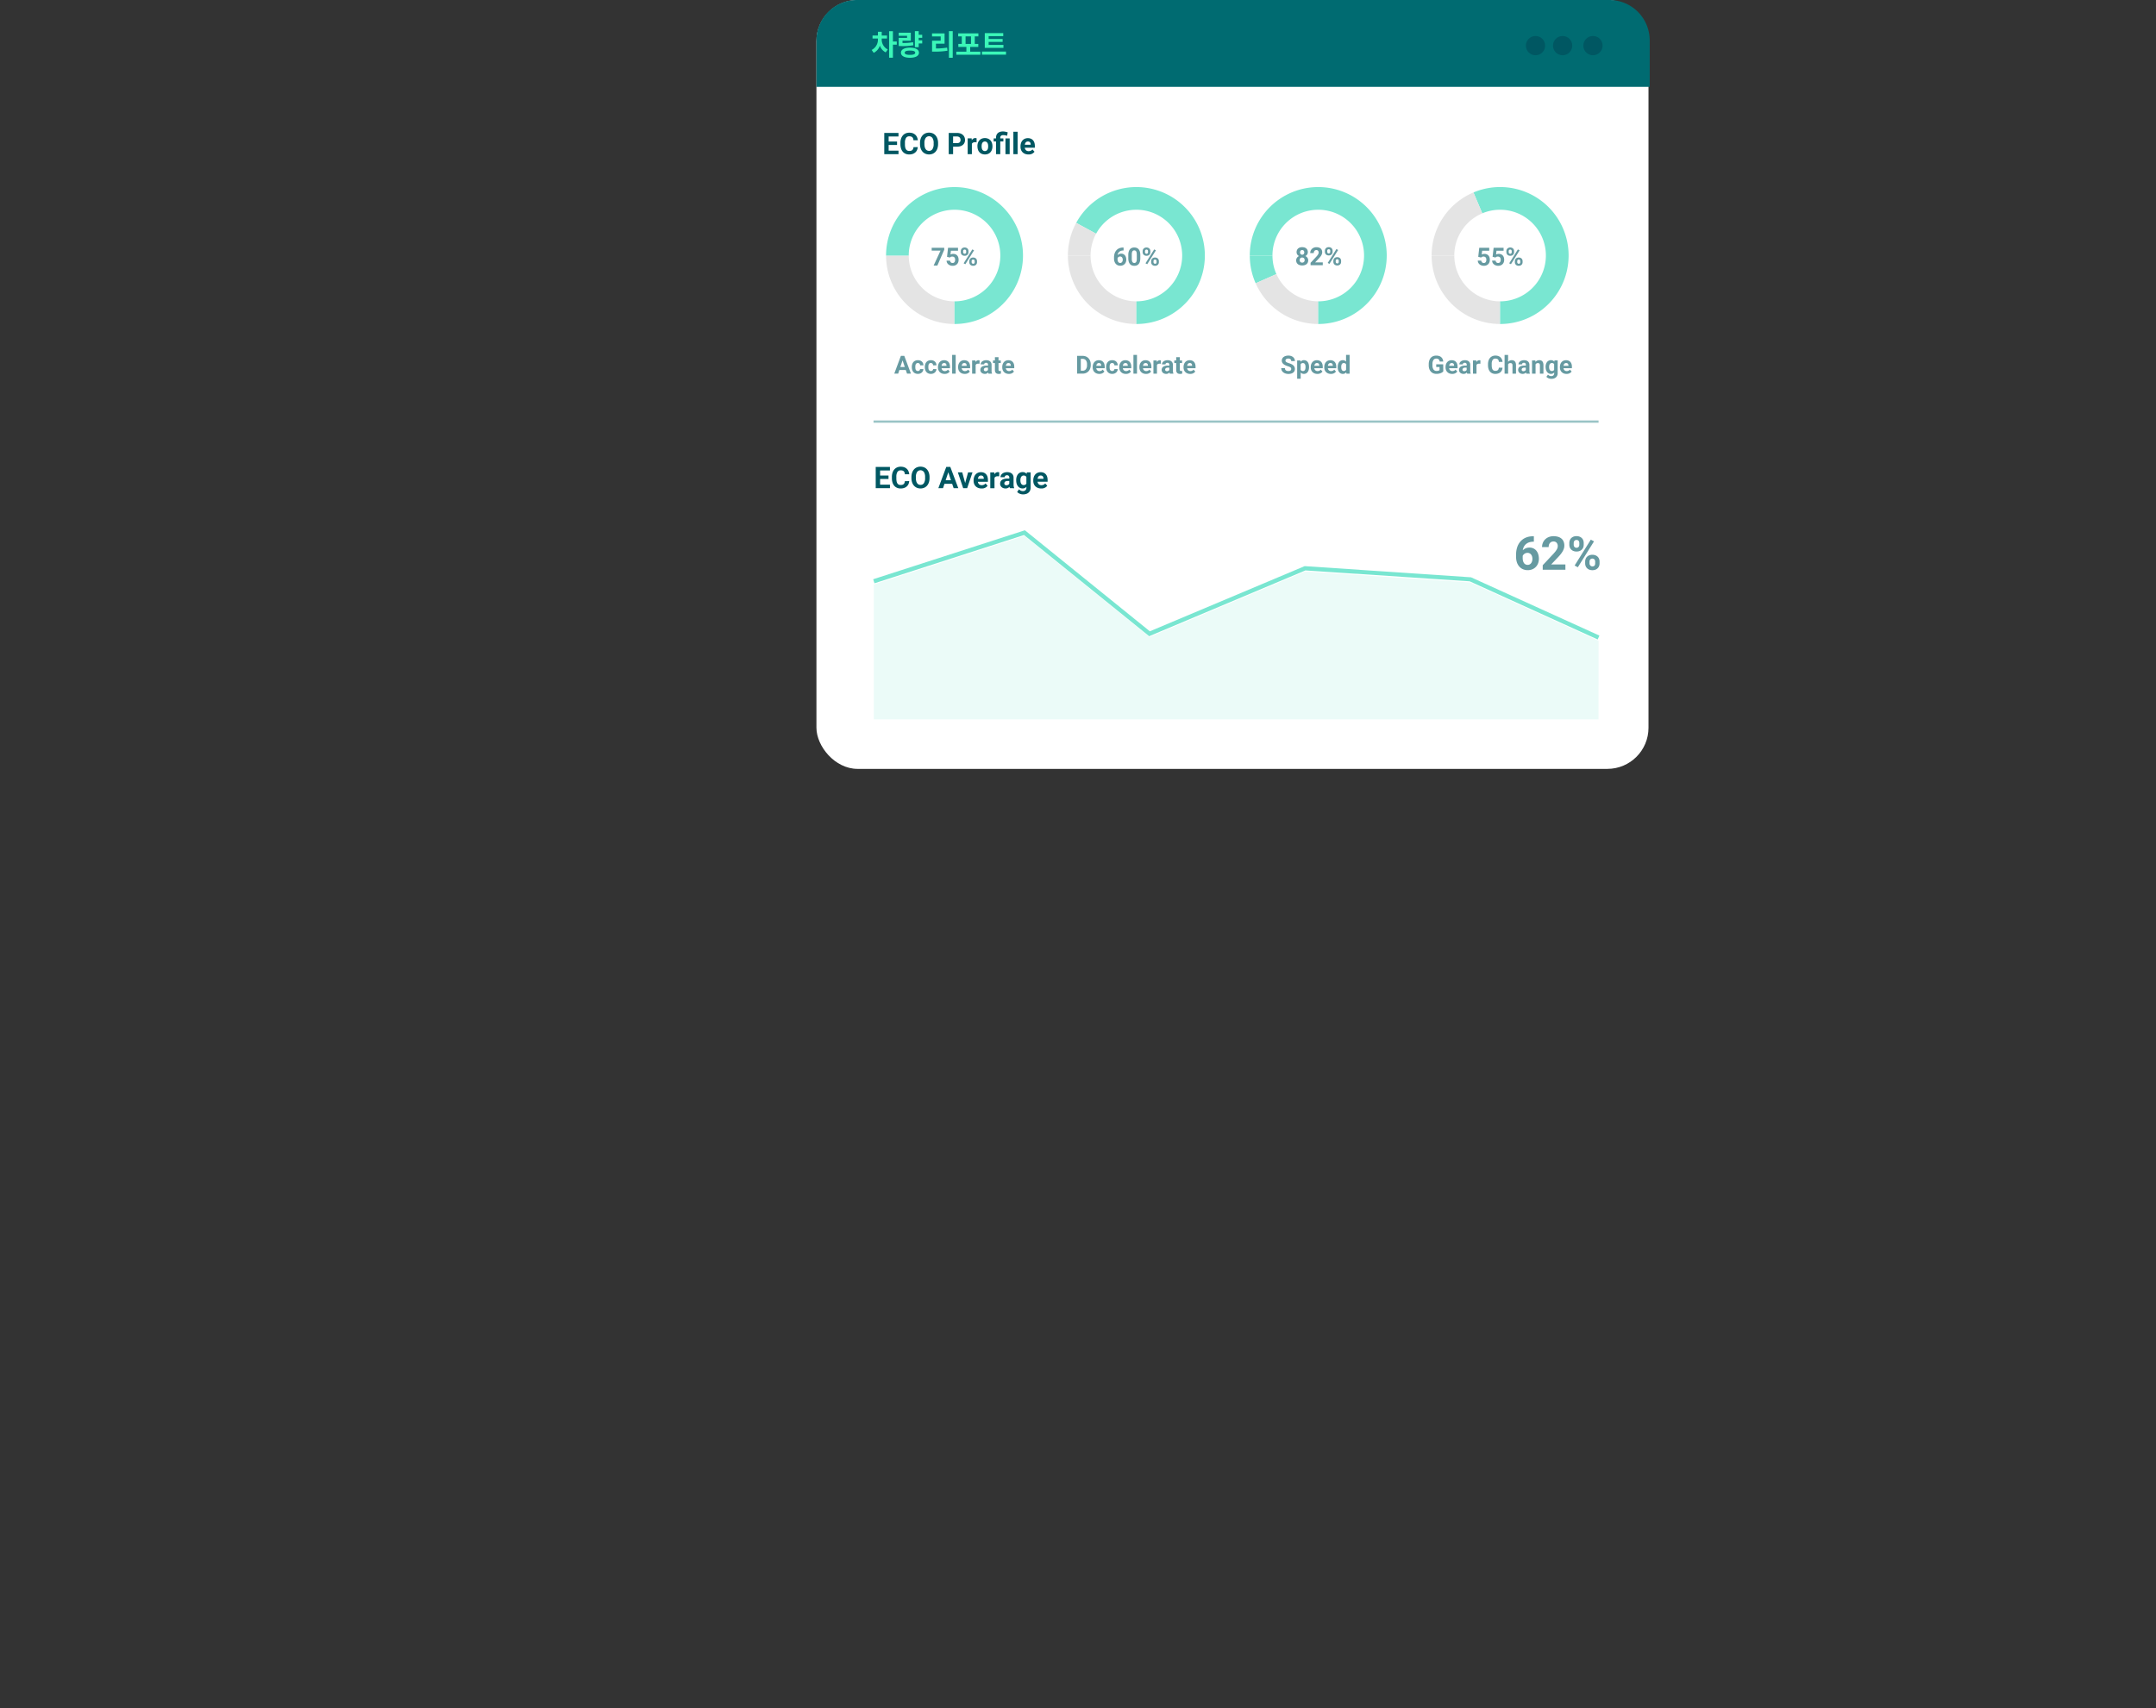
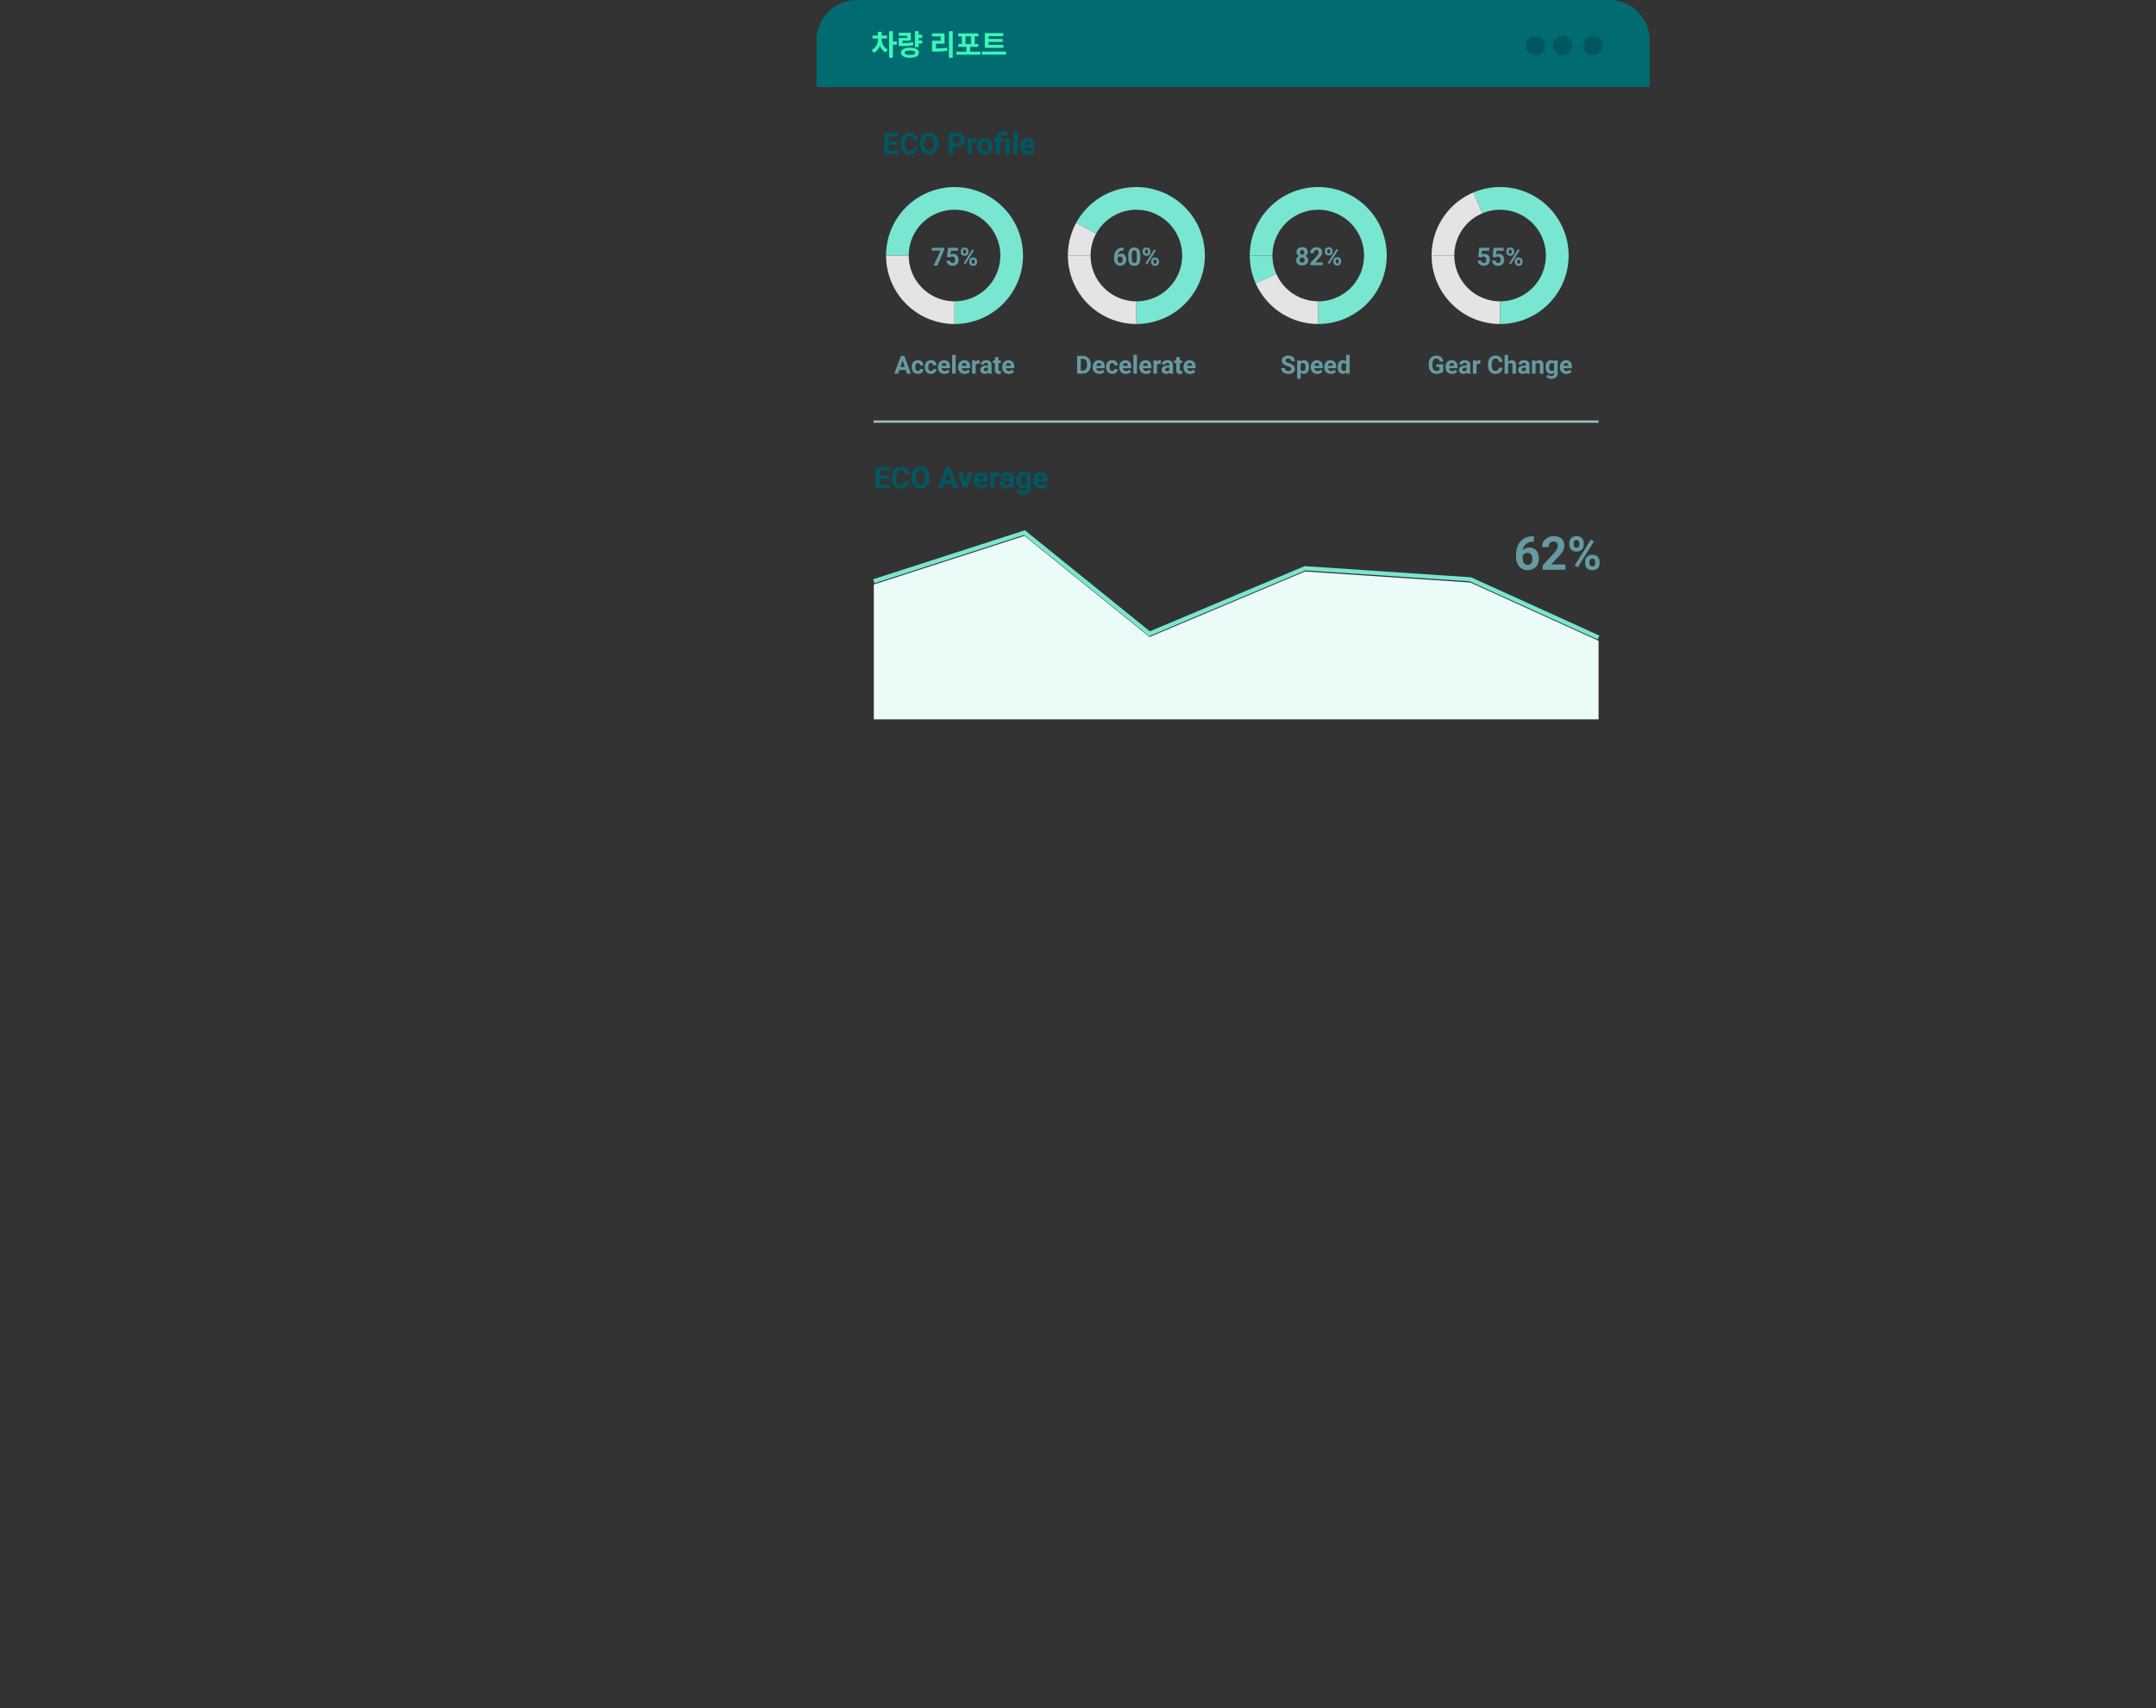
<svg xmlns="http://www.w3.org/2000/svg" width="270" height="214" viewBox="0 0 270 214">
  <rect x="0" y="0" width="270" height="214" fill="#333333" stroke="none" />
  <defs>
    <clipPath id="clip-path">
      <rect id="사각형_7430" data-name="사각형 7430" width="270" height="214" transform="translate(-2734 4803)" fill="#ffb8b8" opacity="0.35" />
    </clipPath>
  </defs>
  <g id="마스크_그룹_28" data-name="마스크 그룹 28" transform="translate(2734 -4803)" clip-path="url(#clip-path)">
    <g id="그룹_11050" data-name="그룹 11050">
      <g id="그룹_11008" data-name="그룹 11008">
        <g id="그룹_2428" data-name="그룹 2428" transform="translate(-2631.756 4803)">
-           <rect id="사각형_138" data-name="사각형 138" width="104.201" height="96.312" rx="5.154" fill="#fff" />
-         </g>
+           </g>
        <g id="그룹_2429" data-name="그룹 2429" transform="translate(-2623.261 4819.466)">
          <path id="패스_2813" data-name="패스 2813" d="M1215.321,3292.861h-1.053v.712h1.235v.441h-1.783v-2.66h1.78v.444h-1.232v.634h1.053Z" transform="translate(-1213.72 -3291.168)" fill="#005762" />
          <path id="패스_2814" data-name="패스 2814" d="M1221.592,3293.061a1.091,1.091,0,0,1-.091.373.866.866,0,0,1-.212.292.988.988,0,0,1-.328.19,1.322,1.322,0,0,1-.439.068,1.15,1.15,0,0,1-.46-.088.94.94,0,0,1-.345-.255,1.153,1.153,0,0,1-.217-.4,1.734,1.734,0,0,1-.076-.531v-.176a1.684,1.684,0,0,1,.079-.532,1.174,1.174,0,0,1,.222-.4.962.962,0,0,1,.348-.256,1.13,1.13,0,0,1,.457-.09,1.268,1.268,0,0,1,.44.07.948.948,0,0,1,.324.2.888.888,0,0,1,.209.3,1.248,1.248,0,0,1,.1.375h-.548a.84.84,0,0,0-.041-.21.406.406,0,0,0-.092-.153.388.388,0,0,0-.155-.095.733.733,0,0,0-.23-.032.466.466,0,0,0-.414.2,1.137,1.137,0,0,0-.136.626v.179a1.912,1.912,0,0,0,.03.362.764.764,0,0,0,.1.26.42.42,0,0,0,.168.156.556.556,0,0,0,.249.052.773.773,0,0,0,.224-.029.39.39,0,0,0,.157-.089.4.4,0,0,0,.1-.148.723.723,0,0,0,.043-.209Z" transform="translate(-1217.399 -3291.102)" fill="#005762" />
          <path id="패스_2815" data-name="패스 2815" d="M1228.586,3292.677a1.7,1.7,0,0,1-.082.547,1.192,1.192,0,0,1-.231.411,1.006,1.006,0,0,1-.357.258,1.209,1.209,0,0,1-.917,0,1.028,1.028,0,0,1-.359-.258,1.192,1.192,0,0,1-.235-.411,1.653,1.653,0,0,1-.084-.547v-.117a1.676,1.676,0,0,1,.083-.547,1.217,1.217,0,0,1,.233-.413,1,1,0,0,1,.358-.26,1.206,1.206,0,0,1,.917,0,1,1,0,0,1,.358.26,1.213,1.213,0,0,1,.233.413,1.69,1.69,0,0,1,.083.547Zm-.555-.121a1.121,1.121,0,0,0-.15-.636.528.528,0,0,0-.855,0,1.119,1.119,0,0,0-.15.636v.121a1.546,1.546,0,0,0,.039.368.813.813,0,0,0,.113.268.478.478,0,0,0,.182.164.522.522,0,0,0,.247.057.482.482,0,0,0,.426-.22,1.14,1.14,0,0,0,.148-.637Z" transform="translate(-1221.847 -3291.102)" fill="#005762" />
          <path id="패스_2816" data-name="패스 2816" d="M1237,3293.076v.938h-.548v-2.66h1.038a1.256,1.256,0,0,1,.421.065.908.908,0,0,1,.314.184.781.781,0,0,1,.2.279.905.905,0,0,1,.068.352.861.861,0,0,1-.068.348.722.722,0,0,1-.2.266.9.9,0,0,1-.314.169,1.391,1.391,0,0,1-.421.059Zm0-.444h.49a.612.612,0,0,0,.2-.029.375.375,0,0,0,.139-.081.322.322,0,0,0,.08-.126.486.486,0,0,0,.026-.159.55.55,0,0,0-.026-.165.377.377,0,0,0-.219-.239.511.511,0,0,0-.2-.036H1237Z" transform="translate(-1228.381 -3291.168)" fill="#005762" />
          <path id="패스_2817" data-name="패스 2817" d="M1244.263,3293.706c-.027,0-.058-.008-.094-.01a.953.953,0,0,0-.1-.005.531.531,0,0,0-.251.052.319.319,0,0,0-.142.151v1.293h-.528v-1.977h.5l.014.235a.59.59,0,0,1,.184-.2.451.451,0,0,1,.256-.073.643.643,0,0,1,.089.007.69.69,0,0,1,.076.017Z" transform="translate(-1232.704 -3292.343)" fill="#005762" />
          <path id="패스_2818" data-name="패스 2818" d="M1246.58,3294.181a1.26,1.26,0,0,1,.062-.4.916.916,0,0,1,.181-.319.825.825,0,0,1,.293-.211.965.965,0,0,1,.4-.077.979.979,0,0,1,.4.077.836.836,0,0,1,.3.211.917.917,0,0,1,.182.319,1.246,1.246,0,0,1,.062.4v.038a1.241,1.241,0,0,1-.062.4.91.91,0,0,1-.182.319.843.843,0,0,1-.293.21,1.1,1.1,0,0,1-.8,0,.836.836,0,0,1-.294-.21.9.9,0,0,1-.182-.319,1.255,1.255,0,0,1-.062-.4Zm.528.038a1.133,1.133,0,0,0,.022.227.568.568,0,0,0,.07.184.352.352,0,0,0,.317.169.36.36,0,0,0,.187-.046.372.372,0,0,0,.127-.123.538.538,0,0,0,.072-.184,1.107,1.107,0,0,0,.022-.227v-.038a1.073,1.073,0,0,0-.022-.222.565.565,0,0,0-.072-.185.353.353,0,0,0-.318-.172.36.36,0,0,0-.187.046.369.369,0,0,0-.127.126.6.6,0,0,0-.07.185,1.1,1.1,0,0,0-.022.222Z" transform="translate(-1234.915 -3292.343)" fill="#005762" />
          <path id="패스_2819" data-name="패스 2819" d="M1252.6,3293.678v-1.59h-.294v-.387h.294v-.082a.908.908,0,0,1,.059-.337.644.644,0,0,1,.17-.247.741.741,0,0,1,.272-.15,1.2,1.2,0,0,1,.365-.052,1.47,1.47,0,0,1,.3.031c.1.021.2.046.3.078l-.077.436-.1-.029c-.036-.01-.073-.019-.113-.027s-.082-.015-.127-.02-.095-.008-.148-.008a.406.406,0,0,0-.276.082.31.31,0,0,0-.093.243v.082h.39v.387h-.39v1.59Zm1.712,0h-.53V3291.7h.53Z" transform="translate(-1238.606 -3290.832)" fill="#005762" />
          <path id="패스_2820" data-name="패스 2820" d="M1259.792,3293.747h-.53v-2.807h.53Z" transform="translate(-1243.095 -3290.902)" fill="#005762" />
          <path id="패스_2821" data-name="패스 2821" d="M1262.76,3295.224a1.073,1.073,0,0,1-.412-.075.9.9,0,0,1-.308-.2.871.871,0,0,1-.194-.3,1.033,1.033,0,0,1-.067-.374v-.071a1.249,1.249,0,0,1,.065-.413.947.947,0,0,1,.184-.323.837.837,0,0,1,.291-.21.925.925,0,0,1,.383-.076.937.937,0,0,1,.376.071.744.744,0,0,1,.273.2.84.84,0,0,1,.167.306,1.339,1.339,0,0,1,.056.4v.225h-1.259a.533.533,0,0,0,.052.176.459.459,0,0,0,.1.134.443.443,0,0,0,.143.087.518.518,0,0,0,.185.031.666.666,0,0,0,.267-.054.536.536,0,0,0,.21-.167l.259.291a.747.747,0,0,1-.119.131.774.774,0,0,1-.168.115.984.984,0,0,1-.218.08A1.088,1.088,0,0,1,1262.76,3295.224Zm-.06-1.622a.357.357,0,0,0-.151.03.32.32,0,0,0-.111.084.427.427,0,0,0-.076.128.705.705,0,0,0-.042.166h.734v-.042a.535.535,0,0,0-.022-.146.324.324,0,0,0-.064-.117.292.292,0,0,0-.109-.077A.414.414,0,0,0,1262.7,3293.6Z" transform="translate(-1244.718 -3292.343)" fill="#005762" />
        </g>
        <g id="그룹_2430" data-name="그룹 2430" transform="translate(-2624.332 4861.453)">
          <path id="패스_2822" data-name="패스 2822" d="M1212.306,3410.719h-1.053v.713h1.235v.44h-1.783v-2.66h1.78v.444h-1.232v.633h1.053Z" transform="translate(-1210.705 -3409.176)" fill="#005762" />
          <path id="패스_2823" data-name="패스 2823" d="M1218.577,3410.92a1.106,1.106,0,0,1-.091.373.873.873,0,0,1-.212.292.967.967,0,0,1-.328.19,1.314,1.314,0,0,1-.439.069,1.134,1.134,0,0,1-.46-.089.934.934,0,0,1-.345-.255,1.17,1.17,0,0,1-.217-.4,1.735,1.735,0,0,1-.076-.531v-.176a1.684,1.684,0,0,1,.079-.532,1.167,1.167,0,0,1,.222-.4.964.964,0,0,1,.348-.256,1.132,1.132,0,0,1,.457-.089,1.283,1.283,0,0,1,.44.07.956.956,0,0,1,.324.2.9.9,0,0,1,.208.3,1.256,1.256,0,0,1,.095.375h-.548a.817.817,0,0,0-.041-.21.409.409,0,0,0-.092-.153.374.374,0,0,0-.155-.094.726.726,0,0,0-.231-.032.466.466,0,0,0-.414.2,1.143,1.143,0,0,0-.135.626v.179a1.92,1.92,0,0,0,.03.361.759.759,0,0,0,.095.26.417.417,0,0,0,.168.156.548.548,0,0,0,.249.052.767.767,0,0,0,.224-.029.382.382,0,0,0,.255-.238.733.733,0,0,0,.044-.209Z" transform="translate(-1214.383 -3409.109)" fill="#005762" />
          <path id="패스_2824" data-name="패스 2824" d="M1225.572,3410.536a1.692,1.692,0,0,1-.082.547,1.179,1.179,0,0,1-.231.411,1.011,1.011,0,0,1-.357.259,1.212,1.212,0,0,1-.917,0,1.022,1.022,0,0,1-.359-.259,1.181,1.181,0,0,1-.235-.411,1.655,1.655,0,0,1-.084-.547v-.117a1.689,1.689,0,0,1,.083-.547,1.2,1.2,0,0,1,.233-.412,1,1,0,0,1,.358-.261,1.21,1.21,0,0,1,.917,0,.991.991,0,0,1,.358.261,1.21,1.21,0,0,1,.233.412,1.689,1.689,0,0,1,.083.547Zm-.555-.121a1.118,1.118,0,0,0-.15-.636.528.528,0,0,0-.855,0,1.122,1.122,0,0,0-.15.636v.121a1.535,1.535,0,0,0,.039.368.813.813,0,0,0,.114.269.484.484,0,0,0,.182.164.528.528,0,0,0,.247.056.484.484,0,0,0,.426-.219,1.146,1.146,0,0,0,.148-.638Z" transform="translate(-1218.833 -3409.109)" fill="#005762" />
          <path id="패스_2825" data-name="패스 2825" d="M1234.53,3411.324h-.961l-.183.548h-.583l.99-2.66h.508l1,2.66h-.583Zm-.813-.444h.666l-.334-1Z" transform="translate(-1224.959 -3409.176)" fill="#005762" />
          <path id="패스_2826" data-name="패스 2826" d="M1240.588,3412.469l.367-1.332h.552l-.667,1.977h-.5l-.667-1.977h.552Z" transform="translate(-1229.387 -3410.417)" fill="#005762" />
          <path id="패스_2827" data-name="패스 2827" d="M1246.214,3413.084a1.081,1.081,0,0,1-.412-.075.9.9,0,0,1-.308-.2.871.871,0,0,1-.194-.3,1.033,1.033,0,0,1-.067-.374v-.071a1.248,1.248,0,0,1,.065-.412.936.936,0,0,1,.184-.322.833.833,0,0,1,.29-.211.934.934,0,0,1,.383-.076.944.944,0,0,1,.377.071.753.753,0,0,1,.273.2.849.849,0,0,1,.166.306,1.343,1.343,0,0,1,.055.4v.225h-1.259a.531.531,0,0,0,.052.175.456.456,0,0,0,.1.135.434.434,0,0,0,.144.086.51.51,0,0,0,.184.031.654.654,0,0,0,.267-.054.537.537,0,0,0,.21-.167l.26.29a.773.773,0,0,1-.119.132.813.813,0,0,1-.168.114,1.022,1.022,0,0,1-.218.081A1.135,1.135,0,0,1,1246.214,3413.084Zm-.06-1.623a.352.352,0,0,0-.151.03.329.329,0,0,0-.111.084.444.444,0,0,0-.076.129.728.728,0,0,0-.042.167h.734v-.042a.533.533,0,0,0-.022-.146.329.329,0,0,0-.064-.117.3.3,0,0,0-.11-.077A.419.419,0,0,0,1246.153,3411.461Z" transform="translate(-1232.975 -3410.35)" fill="#005762" />
          <path id="패스_2828" data-name="패스 2828" d="M1252.243,3411.565c-.027,0-.058-.007-.094-.01a.928.928,0,0,0-.1,0,.522.522,0,0,0-.251.052.32.32,0,0,0-.142.151v1.293h-.528v-1.977h.5l.014.235a.59.59,0,0,1,.185-.2.453.453,0,0,1,.256-.073.64.64,0,0,1,.088.008.579.579,0,0,1,.076.016Z" transform="translate(-1236.781 -3410.35)" fill="#005762" />
          <path id="패스_2829" data-name="패스 2829" d="M1255.825,3413.047a.587.587,0,0,1-.053-.177.687.687,0,0,1-.2.152.649.649,0,0,1-.3.062.794.794,0,0,1-.266-.044.658.658,0,0,1-.214-.123.552.552,0,0,1-.193-.426.636.636,0,0,1,.057-.276.54.54,0,0,1,.173-.2.836.836,0,0,1,.286-.128,1.633,1.633,0,0,1,.4-.043h.236v-.114a.328.328,0,0,0-.07-.219.277.277,0,0,0-.222-.082.317.317,0,0,0-.209.063.218.218,0,0,0-.076.176h-.528a.523.523,0,0,1,.06-.243.6.6,0,0,1,.169-.2.812.812,0,0,1,.265-.136,1.188,1.188,0,0,1,.665-.007.724.724,0,0,1,.252.131.586.586,0,0,1,.166.218.732.732,0,0,1,.059.3v.837q0,.083.006.151c0,.045.009.085.015.121a.636.636,0,0,0,.024.1.553.553,0,0,0,.035.081v.031Zm-.437-.367a.444.444,0,0,0,.125-.017.407.407,0,0,0,.1-.043.38.38,0,0,0,.08-.061.359.359,0,0,0,.054-.072v-.339h-.218a.636.636,0,0,0-.181.022.356.356,0,0,0-.126.063.26.26,0,0,0-.073.1.3.3,0,0,0-.023.121.21.21,0,0,0,.069.163A.269.269,0,0,0,1255.388,3412.68Z" transform="translate(-1239.019 -3410.35)" fill="#005762" />
          <path id="패스_2830" data-name="패스 2830" d="M1260.258,3412.044a1.439,1.439,0,0,1,.055-.411.988.988,0,0,1,.159-.32.71.71,0,0,1,.251-.206.744.744,0,0,1,.334-.074.692.692,0,0,1,.3.059.6.6,0,0,1,.209.164l.022-.186h.479v1.91a.882.882,0,0,1-.07.36.749.749,0,0,1-.195.266.841.841,0,0,1-.3.164,1.274,1.274,0,0,1-.386.056,1.129,1.129,0,0,1-.194-.018,1.105,1.105,0,0,1-.2-.056,1.039,1.039,0,0,1-.19-.1.609.609,0,0,1-.151-.139l.234-.322a.682.682,0,0,0,.213.163.6.6,0,0,0,.266.059.454.454,0,0,0,.327-.112.423.423,0,0,0,.117-.32v-.106a.6.6,0,0,1-.207.153.652.652,0,0,1-.274.054.721.721,0,0,1-.332-.076.758.758,0,0,1-.25-.209.984.984,0,0,1-.159-.317,1.375,1.375,0,0,1-.055-.4Zm.528.038a1.018,1.018,0,0,0,.024.225.559.559,0,0,0,.074.182.366.366,0,0,0,.126.122.344.344,0,0,0,.18.045.424.424,0,0,0,.211-.047.349.349,0,0,0,.134-.133v-.832a.361.361,0,0,0-.134-.135.423.423,0,0,0-.208-.046.346.346,0,0,0-.18.044.378.378,0,0,0-.127.124.583.583,0,0,0-.076.184,1.039,1.039,0,0,0-.024.229Z" transform="translate(-1242.667 -3410.35)" fill="#005762" />
          <path id="패스_2831" data-name="패스 2831" d="M1267.27,3413.084a1.08,1.08,0,0,1-.412-.075.905.905,0,0,1-.309-.2.874.874,0,0,1-.194-.3,1.039,1.039,0,0,1-.067-.374v-.071a1.248,1.248,0,0,1,.065-.412.94.94,0,0,1,.184-.322.831.831,0,0,1,.291-.211,1.015,1.015,0,0,1,.759-.006.75.75,0,0,1,.273.2.848.848,0,0,1,.167.306,1.343,1.343,0,0,1,.055.4v.225h-1.259a.528.528,0,0,0,.052.175.453.453,0,0,0,.1.135.432.432,0,0,0,.143.086.51.51,0,0,0,.184.031.65.65,0,0,0,.267-.054.535.535,0,0,0,.21-.167l.26.29a.785.785,0,0,1-.119.132.806.806,0,0,1-.168.114,1.033,1.033,0,0,1-.218.081A1.137,1.137,0,0,1,1267.27,3413.084Zm-.06-1.623a.353.353,0,0,0-.151.03.324.324,0,0,0-.111.084.431.431,0,0,0-.076.129.734.734,0,0,0-.042.167h.734v-.042a.528.528,0,0,0-.023-.146.323.323,0,0,0-.064-.117.293.293,0,0,0-.11-.077A.418.418,0,0,0,1267.21,3411.461Z" transform="translate(-1246.557 -3410.35)" fill="#005762" />
        </g>
        <g id="그룹_2431" data-name="그룹 2431" transform="translate(-2617.324 4834.004)">
          <path id="패스_2832" data-name="패스 2832" d="M1232.019,3332.123l-.861,1.979h-.467l.863-1.869h-1.107v-.357h1.572Z" transform="translate(-1230.446 -3331.843)" fill="#669aa1" />
          <path id="패스_2833" data-name="패스 2833" d="M1235.756,3333.007l.128-1.132h1.248v.368h-.886l-.055.479.057-.026a.724.724,0,0,1,.172-.049.659.659,0,0,1,.107-.008.751.751,0,0,1,.287.052.569.569,0,0,1,.213.147.644.644,0,0,1,.133.236,1,1,0,0,1,.046.315.866.866,0,0,1-.046.283.66.66,0,0,1-.139.237.673.673,0,0,1-.235.164.831.831,0,0,1-.333.062.9.9,0,0,1-.278-.044.749.749,0,0,1-.239-.127.655.655,0,0,1-.168-.2.615.615,0,0,1-.069-.276h.438a.326.326,0,0,0,.1.217.3.3,0,0,0,.217.077.3.3,0,0,0,.143-.032.271.271,0,0,0,.1-.087.39.39,0,0,0,.055-.131.707.707,0,0,0,.018-.163.56.56,0,0,0-.021-.16.332.332,0,0,0-.066-.124.294.294,0,0,0-.111-.079.4.4,0,0,0-.159-.029.481.481,0,0,0-.106.011.422.422,0,0,0-.08.027.3.3,0,0,0-.062.039c-.018.016-.034.03-.049.045Z" transform="translate(-1233.834 -3331.843)" fill="#669aa1" />
          <path id="패스_2834" data-name="패스 2834" d="M1240.72,3332.246a.492.492,0,0,1,.031-.178.412.412,0,0,1,.092-.146.428.428,0,0,1,.15-.1.517.517,0,0,1,.207-.037.531.531,0,0,1,.21.037.428.428,0,0,1,.152.1.4.4,0,0,1,.092.146.5.5,0,0,1,.031.178v.118a.491.491,0,0,1-.031.175.388.388,0,0,1-.092.146.447.447,0,0,1-.151.1.547.547,0,0,1-.209.037.553.553,0,0,1-.209-.037.441.441,0,0,1-.152-.1.4.4,0,0,1-.092-.146.484.484,0,0,1-.031-.175Zm.293.118a.249.249,0,0,0,.012.076.19.19,0,0,0,.036.065.186.186,0,0,0,.06.045.194.194,0,0,0,.084.017.188.188,0,0,0,.082-.017.166.166,0,0,0,.058-.045.2.2,0,0,0,.035-.065.241.241,0,0,0,.011-.076v-.118a.256.256,0,0,0-.011-.078.187.187,0,0,0-.035-.065.166.166,0,0,0-.059-.045.206.206,0,0,0-.085-.017.2.2,0,0,0-.082.017.177.177,0,0,0-.059.045.184.184,0,0,0-.035.065.264.264,0,0,0-.012.078Zm.279,1.514-.216-.116,1.088-1.741.216.117Zm.492-.379a.506.506,0,0,1,.031-.178.4.4,0,0,1,.093-.146.454.454,0,0,1,.151-.1.544.544,0,0,1,.207-.037.56.56,0,0,1,.21.037.442.442,0,0,1,.152.1.394.394,0,0,1,.091.146.514.514,0,0,1,.031.178v.119a.508.508,0,0,1-.031.177.409.409,0,0,1-.091.145.442.442,0,0,1-.151.1.58.58,0,0,1-.209.036.588.588,0,0,1-.209-.036.445.445,0,0,1-.153-.1.417.417,0,0,1-.093-.145.5.5,0,0,1-.031-.177Zm.294.119a.225.225,0,0,0,.013.076.2.2,0,0,0,.1.11.191.191,0,0,0,.08.017.225.225,0,0,0,.091-.017.158.158,0,0,0,.057-.045.165.165,0,0,0,.03-.065.349.349,0,0,0,.008-.076v-.119a.258.258,0,0,0-.011-.077.178.178,0,0,0-.1-.11.193.193,0,0,0-.083-.017.2.2,0,0,0-.084.017.179.179,0,0,0-.059.045.188.188,0,0,0-.035.065.254.254,0,0,0-.011.077Z" transform="translate(-1237.073 -3331.785)" fill="#669aa1" />
        </g>
        <g id="그룹_2432" data-name="그룹 2432" transform="translate(-2622.013 4847.454)">
          <path id="패스_2835" data-name="패스 2835" d="M1218.682,3371.786h-.8l-.153.459h-.488l.829-2.227h.425l.833,2.227h-.488Zm-.681-.372h.557l-.28-.833Z" transform="translate(-1217.236 -3369.896)" fill="#669aa1" />
          <path id="패스_2836" data-name="패스 2836" d="M1224.186,3372.9a.331.331,0,0,0,.111-.018.253.253,0,0,0,.087-.049.229.229,0,0,0,.057-.077.261.261,0,0,0,.022-.1h.415a.561.561,0,0,1-.056.243.58.58,0,0,1-.145.191.659.659,0,0,1-.216.125.868.868,0,0,1-.6-.021.675.675,0,0,1-.239-.177.754.754,0,0,1-.142-.265,1.1,1.1,0,0,1-.047-.328v-.043a1.108,1.108,0,0,1,.047-.328.759.759,0,0,1,.142-.266.665.665,0,0,1,.238-.178.8.8,0,0,1,.334-.065.824.824,0,0,1,.279.045.62.62,0,0,1,.217.129.592.592,0,0,1,.141.2.7.7,0,0,1,.053.269h-.415a.358.358,0,0,0-.021-.113.287.287,0,0,0-.054-.092.251.251,0,0,0-.087-.062.292.292,0,0,0-.119-.023.282.282,0,0,0-.158.04.272.272,0,0,0-.1.106.469.469,0,0,0-.047.153,1.309,1.309,0,0,0-.012.181v.043a1.311,1.311,0,0,0,.012.182.47.47,0,0,0,.047.153.27.27,0,0,0,.1.1A.293.293,0,0,0,1224.186,3372.9Z" transform="translate(-1221.23 -3370.879)" fill="#669aa1" />
          <path id="패스_2837" data-name="패스 2837" d="M1228.789,3372.9a.329.329,0,0,0,.111-.018.258.258,0,0,0,.087-.049.229.229,0,0,0,.058-.077.261.261,0,0,0,.022-.1h.415a.559.559,0,0,1-.055.243.591.591,0,0,1-.146.191.654.654,0,0,1-.216.125.807.807,0,0,1-.268.044.818.818,0,0,1-.337-.065.678.678,0,0,1-.239-.177.756.756,0,0,1-.142-.265,1.093,1.093,0,0,1-.048-.328v-.043a1.1,1.1,0,0,1,.048-.328.76.76,0,0,1,.142-.266.669.669,0,0,1,.238-.178.8.8,0,0,1,.334-.065.826.826,0,0,1,.279.045.621.621,0,0,1,.216.129.6.6,0,0,1,.141.2.706.706,0,0,1,.052.269h-.415a.351.351,0,0,0-.021-.113.279.279,0,0,0-.055-.092.242.242,0,0,0-.087-.062.29.29,0,0,0-.119-.023.263.263,0,0,0-.254.146.475.475,0,0,0-.046.153,1.272,1.272,0,0,0-.012.181v.043a1.273,1.273,0,0,0,.012.182.475.475,0,0,0,.046.153.278.278,0,0,0,.1.1A.293.293,0,0,0,1228.789,3372.9Z" transform="translate(-1224.199 -3370.879)" fill="#669aa1" />
          <path id="패스_2838" data-name="패스 2838" d="M1233.482,3373.26a.889.889,0,0,1-.345-.063.762.762,0,0,1-.258-.171.729.729,0,0,1-.162-.254.869.869,0,0,1-.056-.313v-.06a1.05,1.05,0,0,1,.055-.345.789.789,0,0,1,.154-.27.708.708,0,0,1,.244-.177.849.849,0,0,1,.635,0,.631.631,0,0,1,.229.165.7.7,0,0,1,.139.256,1.111,1.111,0,0,1,.047.333v.188h-1.054a.441.441,0,0,0,.043.147.392.392,0,0,0,.084.112.369.369,0,0,0,.12.073.429.429,0,0,0,.154.026.541.541,0,0,0,.223-.045.449.449,0,0,0,.176-.14l.217.243a.637.637,0,0,1-.1.11.661.661,0,0,1-.141.1.843.843,0,0,1-.183.067A.911.911,0,0,1,1233.482,3373.26Zm-.051-1.359a.291.291,0,0,0-.126.025.271.271,0,0,0-.093.07.365.365,0,0,0-.064.108.584.584,0,0,0-.035.139h.615v-.035a.48.48,0,0,0-.019-.123.268.268,0,0,0-.054-.1.235.235,0,0,0-.092-.064A.343.343,0,0,0,1233.431,3371.9Z" transform="translate(-1227.184 -3370.879)" fill="#669aa1" />
          <path id="패스_2839" data-name="패스 2839" d="M1238.107,3372.023h-.444v-2.349h.444Z" transform="translate(-1230.412 -3369.673)" fill="#669aa1" />
          <path id="패스_2840" data-name="패스 2840" d="M1240.592,3373.26a.889.889,0,0,1-.345-.063.75.75,0,0,1-.258-.171.725.725,0,0,1-.162-.254.869.869,0,0,1-.056-.313v-.06a1.054,1.054,0,0,1,.054-.345.8.8,0,0,1,.155-.27.711.711,0,0,1,.243-.177.85.85,0,0,1,.635,0,.63.63,0,0,1,.229.165.7.7,0,0,1,.139.256,1.119,1.119,0,0,1,.047.333v.188h-1.054a.465.465,0,0,0,.043.147.387.387,0,0,0,.085.112.366.366,0,0,0,.12.073.428.428,0,0,0,.155.026.539.539,0,0,0,.223-.045.452.452,0,0,0,.176-.14l.217.243a.634.634,0,0,1-.1.11.658.658,0,0,1-.141.1.851.851,0,0,1-.183.067A.9.9,0,0,1,1240.592,3373.26Zm-.051-1.359a.29.29,0,0,0-.126.025.271.271,0,0,0-.094.07.36.36,0,0,0-.063.108.584.584,0,0,0-.035.139h.615v-.035a.46.46,0,0,0-.019-.123.274.274,0,0,0-.054-.1.238.238,0,0,0-.092-.064A.343.343,0,0,0,1240.542,3371.9Z" transform="translate(-1231.771 -3370.879)" fill="#669aa1" />
          <path id="패스_2841" data-name="패스 2841" d="M1245.639,3371.989l-.079-.009c-.03,0-.057,0-.08,0a.441.441,0,0,0-.21.043.268.268,0,0,0-.119.126v1.083h-.442v-1.655h.418l.012.2a.5.5,0,0,1,.154-.167.386.386,0,0,1,.215-.061.5.5,0,0,1,.074.007.378.378,0,0,1,.064.014Z" transform="translate(-1234.957 -3370.879)" fill="#669aa1" />
          <path id="패스_2842" data-name="패스 2842" d="M1248.638,3373.229a.472.472,0,0,1-.044-.148.575.575,0,0,1-.169.127.536.536,0,0,1-.249.052.655.655,0,0,1-.223-.037.56.56,0,0,1-.179-.1.472.472,0,0,1-.119-.156.467.467,0,0,1-.043-.2.533.533,0,0,1,.048-.231.455.455,0,0,1,.145-.171.69.69,0,0,1,.24-.107,1.362,1.362,0,0,1,.333-.037h.2v-.1a.271.271,0,0,0-.059-.183.229.229,0,0,0-.185-.069.263.263,0,0,0-.175.054.179.179,0,0,0-.064.146h-.442a.442.442,0,0,1,.049-.2.5.5,0,0,1,.142-.169.7.7,0,0,1,.222-.113.916.916,0,0,1,.29-.043.934.934,0,0,1,.266.037.6.6,0,0,1,.211.11.505.505,0,0,1,.138.182.611.611,0,0,1,.049.255v.7c0,.047,0,.089,0,.126s.007.071.012.1a.567.567,0,0,0,.02.081.517.517,0,0,0,.029.068v.026Zm-.366-.307a.376.376,0,0,0,.1-.014.353.353,0,0,0,.087-.036.292.292,0,0,0,.066-.051.267.267,0,0,0,.045-.06v-.284h-.182a.515.515,0,0,0-.151.019.3.3,0,0,0-.106.054.215.215,0,0,0-.061.081.252.252,0,0,0-.02.1.178.178,0,0,0,.058.136A.228.228,0,0,0,1248.272,3372.922Z" transform="translate(-1236.83 -3370.879)" fill="#669aa1" />
          <path id="패스_2843" data-name="패스 2843" d="M1252.779,3370.482v.407h.283v.325h-.283v.826a.271.271,0,0,0,.011.086.114.114,0,0,0,.032.053.11.11,0,0,0,.053.025.334.334,0,0,0,.074.007c.027,0,.051,0,.073,0l.057-.008v.335a1.162,1.162,0,0,1-.12.028.885.885,0,0,1-.148.012.658.658,0,0,1-.2-.027.368.368,0,0,1-.149-.085.376.376,0,0,1-.1-.151.67.67,0,0,1-.034-.224v-.874h-.241v-.325h.241v-.407Z" transform="translate(-1239.72 -3370.195)" fill="#669aa1" />
          <path id="패스_2844" data-name="패스 2844" d="M1256.166,3373.26a.885.885,0,0,1-.344-.063.748.748,0,0,1-.259-.171.727.727,0,0,1-.162-.254.866.866,0,0,1-.056-.313v-.06a1.057,1.057,0,0,1,.054-.345.8.8,0,0,1,.155-.27.706.706,0,0,1,.243-.177.85.85,0,0,1,.635,0,.63.63,0,0,1,.229.165.7.7,0,0,1,.139.256,1.119,1.119,0,0,1,.047.333v.188h-1.054a.459.459,0,0,0,.043.147.39.39,0,0,0,.085.112.359.359,0,0,0,.12.073.425.425,0,0,0,.154.026.539.539,0,0,0,.223-.045.446.446,0,0,0,.176-.14l.218.243a.649.649,0,0,1-.1.11.657.657,0,0,1-.141.1.838.838,0,0,1-.183.067A.9.9,0,0,1,1256.166,3373.26Zm-.05-1.359a.292.292,0,0,0-.126.025.279.279,0,0,0-.094.07.371.371,0,0,0-.063.108.6.6,0,0,0-.035.139h.615v-.035a.475.475,0,0,0-.019-.123.266.266,0,0,0-.054-.1.237.237,0,0,0-.092-.064A.346.346,0,0,0,1256.116,3371.9Z" transform="translate(-1241.817 -3370.879)" fill="#669aa1" />
        </g>
        <g id="그룹_2433" data-name="그룹 2433" transform="translate(-2599.108 4847.454)">
          <path id="패스_2845" data-name="패스 2845" d="M1281.761,3372.245v-2.227h.685a1.079,1.079,0,0,1,.413.077.934.934,0,0,1,.321.218.987.987,0,0,1,.209.335,1.212,1.212,0,0,1,.075.435v.1a1.215,1.215,0,0,1-.074.434.972.972,0,0,1-.21.335.919.919,0,0,1-.323.216,1.076,1.076,0,0,1-.414.077Zm.458-1.856v1.488h.222a.5.5,0,0,0,.414-.18.809.809,0,0,0,.142-.513v-.1a.807.807,0,0,0-.141-.514.5.5,0,0,0-.412-.176Z" transform="translate(-1281.761 -3369.896)" fill="#669aa1" />
          <path id="패스_2846" data-name="패스 2846" d="M1288.068,3373.26a.888.888,0,0,1-.345-.063.755.755,0,0,1-.258-.171.732.732,0,0,1-.162-.254.869.869,0,0,1-.056-.313v-.06a1.063,1.063,0,0,1,.054-.345.8.8,0,0,1,.155-.27.708.708,0,0,1,.243-.177.85.85,0,0,1,.636,0,.635.635,0,0,1,.229.165.7.7,0,0,1,.139.256,1.123,1.123,0,0,1,.047.333v.188h-1.054a.441.441,0,0,0,.043.147.379.379,0,0,0,.084.112.369.369,0,0,0,.12.073.428.428,0,0,0,.155.026.541.541,0,0,0,.223-.045.449.449,0,0,0,.176-.14l.217.243a.629.629,0,0,1-.1.11.67.67,0,0,1-.141.1.841.841,0,0,1-.183.067A.908.908,0,0,1,1288.068,3373.26Zm-.051-1.359a.288.288,0,0,0-.126.025.267.267,0,0,0-.093.07.373.373,0,0,0-.064.108.621.621,0,0,0-.035.139h.615v-.035a.465.465,0,0,0-.019-.123.267.267,0,0,0-.054-.1.239.239,0,0,0-.092-.064A.343.343,0,0,0,1288.017,3371.9Z" transform="translate(-1285.299 -3370.879)" fill="#669aa1" />
          <path id="패스_2847" data-name="패스 2847" d="M1292.748,3372.9a.329.329,0,0,0,.111-.018.257.257,0,0,0,.087-.049.228.228,0,0,0,.058-.077.268.268,0,0,0,.022-.1h.415a.568.568,0,0,1-.055.243.59.59,0,0,1-.145.191.656.656,0,0,1-.217.125.807.807,0,0,1-.268.044.819.819,0,0,1-.337-.065.679.679,0,0,1-.239-.177.757.757,0,0,1-.142-.265,1.1,1.1,0,0,1-.048-.328v-.043a1.1,1.1,0,0,1,.048-.328.762.762,0,0,1,.142-.266.668.668,0,0,1,.239-.178.8.8,0,0,1,.334-.065.825.825,0,0,1,.279.045.625.625,0,0,1,.216.129.594.594,0,0,1,.141.2.7.7,0,0,1,.052.269h-.415a.361.361,0,0,0-.02-.113.282.282,0,0,0-.055-.092.243.243,0,0,0-.087-.062.291.291,0,0,0-.119-.023.282.282,0,0,0-.158.04.277.277,0,0,0-.1.106.466.466,0,0,0-.046.153,1.237,1.237,0,0,0-.013.181v.043a1.238,1.238,0,0,0,.013.182.467.467,0,0,0,.046.153.276.276,0,0,0,.1.1A.292.292,0,0,0,1292.748,3372.9Z" transform="translate(-1288.359 -3370.879)" fill="#669aa1" />
          <path id="패스_2848" data-name="패스 2848" d="M1297.441,3373.26a.887.887,0,0,1-.345-.063.757.757,0,0,1-.258-.171.725.725,0,0,1-.162-.254.872.872,0,0,1-.056-.313v-.06a1.06,1.06,0,0,1,.054-.345.8.8,0,0,1,.155-.27.711.711,0,0,1,.244-.177.85.85,0,0,1,.635,0,.632.632,0,0,1,.229.165.7.7,0,0,1,.139.256,1.111,1.111,0,0,1,.047.333v.188h-1.054a.447.447,0,0,0,.043.147.388.388,0,0,0,.084.112.368.368,0,0,0,.12.073.428.428,0,0,0,.155.026.541.541,0,0,0,.223-.045.451.451,0,0,0,.176-.14l.217.243a.639.639,0,0,1-.1.11.671.671,0,0,1-.141.1.835.835,0,0,1-.183.067A.91.91,0,0,1,1297.441,3373.26Zm-.051-1.359a.289.289,0,0,0-.126.025.27.27,0,0,0-.094.07.366.366,0,0,0-.064.108.584.584,0,0,0-.035.139h.615v-.035a.47.47,0,0,0-.019-.123.273.273,0,0,0-.054-.1.237.237,0,0,0-.092-.064A.342.342,0,0,0,1297.39,3371.9Z" transform="translate(-1291.345 -3370.879)" fill="#669aa1" />
          <path id="패스_2849" data-name="패스 2849" d="M1302.066,3372.023h-.444v-2.349h.444Z" transform="translate(-1294.572 -3369.673)" fill="#669aa1" />
          <path id="패스_2850" data-name="패스 2850" d="M1304.55,3373.26a.888.888,0,0,1-.345-.063.754.754,0,0,1-.258-.171.726.726,0,0,1-.162-.254.861.861,0,0,1-.056-.313v-.06a1.044,1.044,0,0,1,.054-.345.8.8,0,0,1,.154-.27.71.71,0,0,1,.244-.177.85.85,0,0,1,.635,0,.632.632,0,0,1,.229.165.71.71,0,0,1,.139.256,1.111,1.111,0,0,1,.047.333v.188h-1.054a.459.459,0,0,0,.043.147.387.387,0,0,0,.084.112.363.363,0,0,0,.12.073.429.429,0,0,0,.154.026.538.538,0,0,0,.223-.045.448.448,0,0,0,.176-.14l.218.243a.657.657,0,0,1-.1.11.664.664,0,0,1-.141.1.854.854,0,0,1-.183.067A.909.909,0,0,1,1304.55,3373.26Zm-.05-1.359a.291.291,0,0,0-.126.025.272.272,0,0,0-.093.07.366.366,0,0,0-.064.108.589.589,0,0,0-.035.139h.615v-.035a.47.47,0,0,0-.019-.123.27.27,0,0,0-.054-.1.235.235,0,0,0-.092-.064A.342.342,0,0,0,1304.5,3371.9Z" transform="translate(-1295.931 -3370.879)" fill="#669aa1" />
          <path id="패스_2851" data-name="패스 2851" d="M1309.6,3371.989l-.079-.009c-.03,0-.057,0-.08,0a.441.441,0,0,0-.21.043.268.268,0,0,0-.119.126v1.083h-.442v-1.655h.417l.012.2a.5.5,0,0,1,.154-.167.385.385,0,0,1,.215-.061.5.5,0,0,1,.074.007.38.38,0,0,1,.064.014Z" transform="translate(-1299.116 -3370.879)" fill="#669aa1" />
          <path id="패스_2852" data-name="패스 2852" d="M1312.6,3373.229a.475.475,0,0,1-.044-.148.578.578,0,0,1-.169.127.534.534,0,0,1-.249.052.654.654,0,0,1-.222-.037.56.56,0,0,1-.179-.1.474.474,0,0,1-.119-.156.469.469,0,0,1-.043-.2.53.53,0,0,1,.048-.231.454.454,0,0,1,.144-.171.691.691,0,0,1,.24-.107,1.364,1.364,0,0,1,.333-.037h.2v-.1a.271.271,0,0,0-.059-.183.23.23,0,0,0-.186-.069.264.264,0,0,0-.175.054.18.18,0,0,0-.063.146h-.442a.441.441,0,0,1,.049-.2.51.51,0,0,1,.142-.169.7.7,0,0,1,.222-.113.918.918,0,0,1,.291-.043.933.933,0,0,1,.266.037.6.6,0,0,1,.211.11.5.5,0,0,1,.138.182.613.613,0,0,1,.049.255v.7c0,.047,0,.089.005.126s.007.071.012.1a.567.567,0,0,0,.02.081.5.5,0,0,0,.029.068v.026Zm-.365-.307a.376.376,0,0,0,.1-.014.364.364,0,0,0,.087-.036.288.288,0,0,0,.066-.051.26.26,0,0,0,.045-.06v-.284h-.182a.516.516,0,0,0-.152.019.3.3,0,0,0-.106.054.216.216,0,0,0-.061.081.252.252,0,0,0-.02.1.177.177,0,0,0,.058.136A.228.228,0,0,0,1312.232,3372.922Z" transform="translate(-1300.99 -3370.879)" fill="#669aa1" />
          <path id="패스_2853" data-name="패스 2853" d="M1316.738,3370.482v.407h.283v.325h-.283v.826a.275.275,0,0,0,.011.086.114.114,0,0,0,.032.053.108.108,0,0,0,.052.025.331.331,0,0,0,.074.007.724.724,0,0,0,.073,0l.058-.008v.335a1.174,1.174,0,0,1-.12.028.884.884,0,0,1-.148.012.658.658,0,0,1-.2-.027.369.369,0,0,1-.149-.085.378.378,0,0,1-.1-.151.673.673,0,0,1-.034-.224v-.874h-.241v-.325h.241v-.407Z" transform="translate(-1303.881 -3370.195)" fill="#669aa1" />
          <path id="패스_2854" data-name="패스 2854" d="M1320.125,3373.26a.885.885,0,0,1-.345-.063.748.748,0,0,1-.258-.171.721.721,0,0,1-.162-.254.861.861,0,0,1-.056-.313v-.06a1.047,1.047,0,0,1,.054-.345.794.794,0,0,1,.155-.27.709.709,0,0,1,.243-.177.85.85,0,0,1,.635,0,.63.63,0,0,1,.229.165.7.7,0,0,1,.139.256,1.119,1.119,0,0,1,.047.333v.188h-1.054a.468.468,0,0,0,.043.147.386.386,0,0,0,.085.112.361.361,0,0,0,.12.073.426.426,0,0,0,.154.026.538.538,0,0,0,.223-.045.447.447,0,0,0,.176-.14l.218.243a.638.638,0,0,1-.1.11.652.652,0,0,1-.141.1.836.836,0,0,1-.183.067A.9.9,0,0,1,1320.125,3373.26Zm-.05-1.359a.294.294,0,0,0-.126.025.278.278,0,0,0-.093.07.369.369,0,0,0-.064.108.614.614,0,0,0-.035.139h.615v-.035a.475.475,0,0,0-.019-.123.265.265,0,0,0-.054-.1.24.24,0,0,0-.092-.064A.345.345,0,0,0,1320.075,3371.9Z" transform="translate(-1305.977 -3370.879)" fill="#669aa1" />
        </g>
        <g id="그룹_2434" data-name="그룹 2434" transform="translate(-2573.547 4847.454)">
          <path id="패스_2855" data-name="패스 2855" d="M1355.013,3371.6a.3.3,0,0,0-.017-.1.207.207,0,0,0-.065-.086.594.594,0,0,0-.133-.078,1.963,1.963,0,0,0-.219-.081,2.944,2.944,0,0,1-.289-.11,1.1,1.1,0,0,1-.237-.146.64.64,0,0,1-.16-.192.527.527,0,0,1-.059-.253.544.544,0,0,1,.061-.255.575.575,0,0,1,.17-.2.84.84,0,0,1,.26-.126,1.162,1.162,0,0,1,.331-.045,1.044,1.044,0,0,1,.337.051.772.772,0,0,1,.258.144.623.623,0,0,1,.166.218.656.656,0,0,1,.058.276h-.459a.377.377,0,0,0-.022-.13.26.26,0,0,0-.069-.1.314.314,0,0,0-.115-.067.5.5,0,0,0-.162-.023.571.571,0,0,0-.157.02.323.323,0,0,0-.11.056.227.227,0,0,0-.066.083.236.236,0,0,0-.022.1.218.218,0,0,0,.112.185,1.315,1.315,0,0,0,.33.139,2.2,2.2,0,0,1,.32.125.97.97,0,0,1,.231.157.6.6,0,0,1,.14.2.607.607,0,0,1,.047.247.582.582,0,0,1-.057.261.542.542,0,0,1-.163.194.779.779,0,0,1-.255.121,1.209,1.209,0,0,1-.332.042,1.243,1.243,0,0,1-.22-.02,1.062,1.062,0,0,1-.211-.059.907.907,0,0,1-.186-.1.677.677,0,0,1-.149-.14.643.643,0,0,1-.1-.184.7.7,0,0,1-.036-.229h.461a.423.423,0,0,0,.032.171.3.3,0,0,0,.09.114.386.386,0,0,0,.139.063.76.76,0,0,0,.181.02.574.574,0,0,0,.154-.019.316.316,0,0,0,.109-.053.213.213,0,0,0,.064-.081A.255.255,0,0,0,1355.013,3371.6Z" transform="translate(-1353.765 -3369.84)" fill="#669aa1" />
          <path id="패스_2856" data-name="패스 2856" d="M1360.862,3372.417a1.267,1.267,0,0,1-.042.335.808.808,0,0,1-.123.266.589.589,0,0,1-.2.177.575.575,0,0,1-.276.065.553.553,0,0,1-.232-.047.517.517,0,0,1-.173-.128v.78h-.442v-2.291h.41l.016.162a.552.552,0,0,1,.178-.142.528.528,0,0,1,.241-.051.618.618,0,0,1,.278.061.561.561,0,0,1,.2.171.8.8,0,0,1,.123.266,1.313,1.313,0,0,1,.042.344Zm-.442-.032a.955.955,0,0,0-.018-.191.507.507,0,0,0-.056-.153.3.3,0,0,0-.1-.1.278.278,0,0,0-.148-.037.348.348,0,0,0-.178.041.272.272,0,0,0-.108.118v.678a.3.3,0,0,0,.108.12.341.341,0,0,0,.181.043.272.272,0,0,0,.148-.038.289.289,0,0,0,.1-.1.511.511,0,0,0,.054-.156.984.984,0,0,0,.017-.188Z" transform="translate(-1357.382 -3370.879)" fill="#669aa1" />
          <path id="패스_2857" data-name="패스 2857" d="M1364.994,3373.26a.885.885,0,0,1-.345-.063.747.747,0,0,1-.258-.171.728.728,0,0,1-.162-.254.874.874,0,0,1-.056-.313v-.06a1.057,1.057,0,0,1,.054-.345.79.79,0,0,1,.155-.27.709.709,0,0,1,.243-.177.85.85,0,0,1,.635,0,.629.629,0,0,1,.229.165.7.7,0,0,1,.139.256,1.116,1.116,0,0,1,.047.333v.188h-1.053a.45.45,0,0,0,.043.147.386.386,0,0,0,.084.112.368.368,0,0,0,.12.073.426.426,0,0,0,.154.026.539.539,0,0,0,.223-.045.448.448,0,0,0,.176-.14l.218.243a.652.652,0,0,1-.1.11.667.667,0,0,1-.141.1.847.847,0,0,1-.183.067A.909.909,0,0,1,1364.994,3373.26Zm-.05-1.359a.291.291,0,0,0-.126.025.271.271,0,0,0-.093.07.362.362,0,0,0-.064.108.608.608,0,0,0-.035.139h.615v-.035a.455.455,0,0,0-.019-.123.274.274,0,0,0-.053-.1.245.245,0,0,0-.092-.064A.348.348,0,0,0,1364.944,3371.9Z" transform="translate(-1360.478 -3370.879)" fill="#669aa1" />
          <path id="패스_2858" data-name="패스 2858" d="M1369.764,3373.26a.888.888,0,0,1-.345-.063.752.752,0,0,1-.258-.171.723.723,0,0,1-.162-.254.864.864,0,0,1-.056-.313v-.06a1.05,1.05,0,0,1,.054-.345.8.8,0,0,1,.154-.27.711.711,0,0,1,.243-.177.85.85,0,0,1,.636,0,.629.629,0,0,1,.229.165.7.7,0,0,1,.139.256,1.123,1.123,0,0,1,.047.333v.188h-1.054a.456.456,0,0,0,.043.147.393.393,0,0,0,.084.112.364.364,0,0,0,.12.073.428.428,0,0,0,.154.026.542.542,0,0,0,.223-.045.451.451,0,0,0,.176-.14l.217.243a.635.635,0,0,1-.1.11.649.649,0,0,1-.141.1.843.843,0,0,1-.183.067A.911.911,0,0,1,1369.764,3373.26Zm-.05-1.359a.29.29,0,0,0-.126.025.272.272,0,0,0-.093.07.375.375,0,0,0-.064.108.6.6,0,0,0-.035.139h.615v-.035a.455.455,0,0,0-.019-.123.267.267,0,0,0-.053-.1.241.241,0,0,0-.092-.064A.344.344,0,0,0,1369.714,3371.9Z" transform="translate(-1363.555 -3370.879)" fill="#669aa1" />
          <path id="패스_2859" data-name="패스 2859" d="M1373.688,3371.183a1.278,1.278,0,0,1,.044-.344.817.817,0,0,1,.126-.268.571.571,0,0,1,.2-.173.609.609,0,0,1,.276-.061.515.515,0,0,1,.225.048.545.545,0,0,1,.174.133v-.844h.444v2.349h-.4l-.022-.175a.566.566,0,0,1-.182.152.518.518,0,0,1-.243.055.578.578,0,0,1-.273-.064.6.6,0,0,1-.2-.175.824.824,0,0,1-.126-.266,1.221,1.221,0,0,1-.044-.334Zm.442.032a1.018,1.018,0,0,0,.016.188.487.487,0,0,0,.055.152.283.283,0,0,0,.1.1.276.276,0,0,0,.148.037.328.328,0,0,0,.178-.045.319.319,0,0,0,.111-.127v-.653a.307.307,0,0,0-.111-.127.313.313,0,0,0-.175-.046.277.277,0,0,0-.149.037.282.282,0,0,0-.1.1.522.522,0,0,0-.056.155.982.982,0,0,0-.017.191Z" transform="translate(-1366.616 -3369.673)" fill="#669aa1" />
        </g>
        <g id="그룹_2435" data-name="그룹 2435" transform="translate(-2555.071 4847.454)">
          <path id="패스_2860" data-name="패스 2860" d="M1407.63,3371.908a.765.765,0,0,1-.109.1.824.824,0,0,1-.173.1,1.322,1.322,0,0,1-.246.078,1.506,1.506,0,0,1-.325.032,1.055,1.055,0,0,1-.394-.071.835.835,0,0,1-.305-.209.953.953,0,0,1-.2-.338,1.394,1.394,0,0,1-.07-.459v-.132a1.462,1.462,0,0,1,.067-.46.962.962,0,0,1,.188-.339.8.8,0,0,1,.294-.209,1,1,0,0,1,.384-.071,1.166,1.166,0,0,1,.376.054.739.739,0,0,1,.264.153.684.684,0,0,1,.166.234,1.036,1.036,0,0,1,.078.3h-.447a.682.682,0,0,0-.043-.152.358.358,0,0,0-.079-.117.353.353,0,0,0-.125-.074.545.545,0,0,0-.177-.025.407.407,0,0,0-.358.177.933.933,0,0,0-.122.529v.135a.881.881,0,0,0,.133.529.456.456,0,0,0,.39.178.833.833,0,0,0,.144-.01.681.681,0,0,0,.1-.027.367.367,0,0,0,.073-.036.239.239,0,0,0,.047-.037v-.384h-.417v-.337h.876Z" transform="translate(-1405.813 -3369.84)" fill="#669aa1" />
          <path id="패스_2861" data-name="패스 2861" d="M1412.552,3373.26a.89.89,0,0,1-.345-.063.753.753,0,0,1-.258-.171.725.725,0,0,1-.162-.254.864.864,0,0,1-.056-.313v-.06a1.044,1.044,0,0,1,.054-.345.791.791,0,0,1,.154-.27.706.706,0,0,1,.244-.177.85.85,0,0,1,.635,0,.624.624,0,0,1,.228.165.7.7,0,0,1,.14.256,1.112,1.112,0,0,1,.047.333v.188h-1.054a.459.459,0,0,0,.043.147.389.389,0,0,0,.084.112.365.365,0,0,0,.12.073.43.43,0,0,0,.155.026.541.541,0,0,0,.224-.045.449.449,0,0,0,.176-.14l.218.243a.636.636,0,0,1-.1.11.658.658,0,0,1-.141.1.851.851,0,0,1-.183.067A.908.908,0,0,1,1412.552,3373.26Zm-.05-1.359a.292.292,0,0,0-.126.025.273.273,0,0,0-.093.07.369.369,0,0,0-.064.108.621.621,0,0,0-.035.139h.615v-.035a.475.475,0,0,0-.019-.123.267.267,0,0,0-.054-.1.236.236,0,0,0-.092-.064A.343.343,0,0,0,1412.5,3371.9Z" transform="translate(-1409.63 -3370.879)" fill="#669aa1" />
          <path id="패스_2862" data-name="패스 2862" d="M1417.508,3373.229a.468.468,0,0,1-.045-.148.58.58,0,0,1-.169.127.538.538,0,0,1-.249.052.656.656,0,0,1-.223-.037.56.56,0,0,1-.179-.1.478.478,0,0,1-.119-.156.467.467,0,0,1-.043-.2.53.53,0,0,1,.048-.231.453.453,0,0,1,.144-.171.69.69,0,0,1,.24-.107,1.361,1.361,0,0,1,.333-.037h.2v-.1a.273.273,0,0,0-.059-.183.23.23,0,0,0-.186-.069.265.265,0,0,0-.176.054.181.181,0,0,0-.063.146h-.442a.439.439,0,0,1,.05-.2.5.5,0,0,1,.142-.169.7.7,0,0,1,.221-.113.92.92,0,0,1,.291-.043.934.934,0,0,1,.266.037.6.6,0,0,1,.211.11.5.5,0,0,1,.138.182.611.611,0,0,1,.049.255v.7c0,.047,0,.089,0,.126s.007.071.012.1a.621.621,0,0,0,.02.081.552.552,0,0,0,.029.068v.026Zm-.366-.307a.375.375,0,0,0,.1-.014.352.352,0,0,0,.087-.036.286.286,0,0,0,.066-.051.27.27,0,0,0,.045-.06v-.284h-.182a.519.519,0,0,0-.152.019.3.3,0,0,0-.106.054.217.217,0,0,0-.061.081.258.258,0,0,0-.02.1.177.177,0,0,0,.058.136A.227.227,0,0,0,1417.143,3372.922Z" transform="translate(-1412.695 -3370.879)" fill="#669aa1" />
          <path id="패스_2863" data-name="패스 2863" d="M1422.33,3371.989l-.079-.009c-.03,0-.057,0-.08,0a.443.443,0,0,0-.211.043.268.268,0,0,0-.118.126v1.083h-.442v-1.655h.417l.012.2a.5.5,0,0,1,.155-.167.383.383,0,0,1,.214-.061.5.5,0,0,1,.074.007.37.37,0,0,1,.064.014Z" transform="translate(-1415.867 -3370.879)" fill="#669aa1" />
          <path id="패스_2864" data-name="패스 2864" d="M1428.524,3371.448a.9.9,0,0,1-.077.312.729.729,0,0,1-.178.245.821.821,0,0,1-.274.159,1.113,1.113,0,0,1-.368.058.949.949,0,0,1-.385-.075.787.787,0,0,1-.289-.213.973.973,0,0,1-.182-.337,1.456,1.456,0,0,1-.064-.444V3371a1.411,1.411,0,0,1,.066-.445.977.977,0,0,1,.186-.338.81.81,0,0,1,.292-.214.946.946,0,0,1,.382-.075,1.044,1.044,0,0,1,.368.059.775.775,0,0,1,.271.164.75.75,0,0,1,.174.249,1.038,1.038,0,0,1,.08.314h-.459a.685.685,0,0,0-.035-.176.34.34,0,0,0-.077-.128.312.312,0,0,0-.13-.079.6.6,0,0,0-.193-.027.389.389,0,0,0-.346.169.947.947,0,0,0-.114.523v.15a1.594,1.594,0,0,0,.025.3.639.639,0,0,0,.079.217.35.35,0,0,0,.141.131.457.457,0,0,0,.209.043.658.658,0,0,0,.187-.023.323.323,0,0,0,.214-.2.614.614,0,0,0,.036-.174Z" transform="translate(-1419.29 -3369.84)" fill="#669aa1" />
          <path id="패스_2865" data-name="패스 2865" d="M1433,3370.548a.6.6,0,0,1,.193-.155.551.551,0,0,1,.249-.056.683.683,0,0,1,.224.035.412.412,0,0,1,.173.111.512.512,0,0,1,.111.2.976.976,0,0,1,.039.3v1.043h-.442v-1.046a.434.434,0,0,0-.018-.133.2.2,0,0,0-.052-.086.182.182,0,0,0-.083-.047.415.415,0,0,0-.112-.014.336.336,0,0,0-.173.041.29.29,0,0,0-.108.109v1.176h-.442v-2.349H1433Z" transform="translate(-1423.066 -3369.673)" fill="#669aa1" />
          <path id="패스_2866" data-name="패스 2866" d="M1438.369,3373.229a.489.489,0,0,1-.044-.148.587.587,0,0,1-.169.127.537.537,0,0,1-.249.052.652.652,0,0,1-.222-.037.552.552,0,0,1-.179-.1.461.461,0,0,1-.162-.356.529.529,0,0,1,.048-.231.449.449,0,0,1,.145-.171.681.681,0,0,1,.24-.107,1.359,1.359,0,0,1,.333-.037h.2v-.1a.274.274,0,0,0-.059-.183.231.231,0,0,0-.186-.069.265.265,0,0,0-.176.054.181.181,0,0,0-.063.146h-.442a.436.436,0,0,1,.05-.2.5.5,0,0,1,.142-.169.7.7,0,0,1,.221-.113.92.92,0,0,1,.291-.043.936.936,0,0,1,.266.037.6.6,0,0,1,.211.11.5.5,0,0,1,.139.182.61.61,0,0,1,.05.255v.7c0,.047,0,.089,0,.126s.007.071.012.1a.689.689,0,0,0,.02.081.615.615,0,0,0,.029.068v.026Zm-.366-.307a.375.375,0,0,0,.1-.014.348.348,0,0,0,.087-.036.289.289,0,0,0,.066-.051.283.283,0,0,0,.046-.06v-.284h-.182a.519.519,0,0,0-.152.019.311.311,0,0,0-.106.054.214.214,0,0,0-.06.081.248.248,0,0,0-.02.1.178.178,0,0,0,.058.136A.227.227,0,0,0,1438,3372.922Z" transform="translate(-1426.151 -3370.879)" fill="#669aa1" />
          <path id="패스_2867" data-name="패스 2867" d="M1442.651,3371.574l.013.191a.587.587,0,0,1,.207-.165.625.625,0,0,1,.269-.058.652.652,0,0,1,.214.033.384.384,0,0,1,.165.107.506.506,0,0,1,.107.2,1.012,1.012,0,0,1,.038.3v1.052h-.442v-1.056a.422.422,0,0,0-.018-.131.19.19,0,0,0-.051-.083.2.2,0,0,0-.082-.044.464.464,0,0,0-.113-.013.312.312,0,0,0-.168.043.33.33,0,0,0-.113.116v1.167h-.442v-1.655Z" transform="translate(-1429.305 -3370.879)" fill="#669aa1" />
          <path id="패스_2868" data-name="패스 2868" d="M1447.021,3372.389a1.2,1.2,0,0,1,.047-.344.818.818,0,0,1,.133-.268.588.588,0,0,1,.21-.173.63.63,0,0,1,.28-.062.573.573,0,0,1,.249.049.5.5,0,0,1,.176.137l.018-.156h.4v1.6a.741.741,0,0,1-.058.3.627.627,0,0,1-.163.223.714.714,0,0,1-.251.138,1.07,1.07,0,0,1-.323.046.876.876,0,0,1-.162-.015.886.886,0,0,1-.327-.128.5.5,0,0,1-.127-.116l.2-.269a.591.591,0,0,0,.178.136.5.5,0,0,0,.223.049.379.379,0,0,0,.274-.094.352.352,0,0,0,.1-.267v-.089a.509.509,0,0,1-.173.128.551.551,0,0,1-.23.045.6.6,0,0,1-.277-.064.619.619,0,0,1-.21-.175.827.827,0,0,1-.133-.266,1.145,1.145,0,0,1-.047-.334Zm.443.032a.859.859,0,0,0,.02.188.474.474,0,0,0,.062.153.323.323,0,0,0,.105.1.293.293,0,0,0,.151.037.359.359,0,0,0,.177-.039.3.3,0,0,0,.112-.112v-.7a.3.3,0,0,0-.112-.112.347.347,0,0,0-.173-.039.286.286,0,0,0-.151.038.314.314,0,0,0-.106.1.479.479,0,0,0-.064.155.863.863,0,0,0-.02.191Z" transform="translate(-1432.393 -3370.879)" fill="#669aa1" />
          <path id="패스_2869" data-name="패스 2869" d="M1452.894,3373.26a.887.887,0,0,1-.345-.063.75.75,0,0,1-.258-.171.724.724,0,0,1-.163-.254.866.866,0,0,1-.056-.313v-.06a1.041,1.041,0,0,1,.055-.345.793.793,0,0,1,.154-.27.708.708,0,0,1,.244-.177.849.849,0,0,1,.635,0,.631.631,0,0,1,.229.165.7.7,0,0,1,.139.256,1.115,1.115,0,0,1,.047.333v.188h-1.054a.45.45,0,0,0,.043.147.393.393,0,0,0,.084.112.365.365,0,0,0,.12.073.43.43,0,0,0,.154.026.542.542,0,0,0,.224-.045.451.451,0,0,0,.176-.14l.217.243a.635.635,0,0,1-.1.11.657.657,0,0,1-.141.1.841.841,0,0,1-.183.067A.908.908,0,0,1,1452.894,3373.26Zm-.051-1.359a.291.291,0,0,0-.126.025.269.269,0,0,0-.093.07.367.367,0,0,0-.064.108.59.59,0,0,0-.035.139h.615v-.035a.446.446,0,0,0-.019-.123.269.269,0,0,0-.054-.1.239.239,0,0,0-.092-.064A.344.344,0,0,0,1452.843,3371.9Z" transform="translate(-1435.651 -3370.879)" fill="#669aa1" />
        </g>
        <g id="그룹_2436" data-name="그룹 2436" transform="translate(-2544.142 4870.159)">
          <path id="패스_2870" data-name="패스 2870" d="M1438.829,3433.682v.678h-.049a1.7,1.7,0,0,0-.526.075,1.194,1.194,0,0,0-.4.215,1.078,1.078,0,0,0-.273.338,1.37,1.37,0,0,0-.138.447,1.158,1.158,0,0,1,.36-.246,1.173,1.173,0,0,1,.477-.092,1.12,1.12,0,0,1,.514.112,1.073,1.073,0,0,1,.369.305,1.333,1.333,0,0,1,.222.447,1.946,1.946,0,0,1,.074.542,1.573,1.573,0,0,1-.1.562,1.289,1.289,0,0,1-.72.752,1.567,1.567,0,0,1-1.181-.011,1.3,1.3,0,0,1-.459-.339,1.543,1.543,0,0,1-.294-.521,2.043,2.043,0,0,1-.1-.667v-.319a2.831,2.831,0,0,1,.142-.919,2.059,2.059,0,0,1,.413-.721,1.859,1.859,0,0,1,.663-.47,2.26,2.26,0,0,1,.894-.168Zm-.8,2.076a.68.68,0,0,0-.2.03.628.628,0,0,0-.171.083.635.635,0,0,0-.135.122.6.6,0,0,0-.093.146v.248a1.462,1.462,0,0,0,.045.385.828.828,0,0,0,.127.274.516.516,0,0,0,.2.164.589.589,0,0,0,.252.054.527.527,0,0,0,.244-.057.558.558,0,0,0,.186-.157.749.749,0,0,0,.12-.238,1.011,1.011,0,0,0,.043-.3,1.045,1.045,0,0,0-.042-.3.7.7,0,0,0-.121-.24.542.542,0,0,0-.192-.156A.558.558,0,0,0,1438.025,3435.758Z" transform="translate(-1436.599 -3433.665)" fill="#669aa1" />
          <path id="패스_2871" data-name="패스 2871" d="M1448.7,3437.845h-2.842v-.564l1.341-1.43c.1-.11.186-.211.255-.3a2.205,2.205,0,0,0,.168-.251.935.935,0,0,0,.091-.212.714.714,0,0,0,.027-.189.636.636,0,0,0-.14-.434.505.505,0,0,0-.4-.157.607.607,0,0,0-.258.053.523.523,0,0,0-.187.145.627.627,0,0,0-.115.22.94.94,0,0,0-.04.28h-.826a1.392,1.392,0,0,1,.1-.527,1.264,1.264,0,0,1,.287-.433,1.381,1.381,0,0,1,.454-.293,1.592,1.592,0,0,1,.6-.108,1.888,1.888,0,0,1,.58.081,1.165,1.165,0,0,1,.423.232.972.972,0,0,1,.259.37,1.309,1.309,0,0,1,.088.493,1.238,1.238,0,0,1-.066.4,1.886,1.886,0,0,1-.185.387,3.111,3.111,0,0,1-.289.392q-.169.2-.377.412l-.733.772h1.783Z" transform="translate(-1442.518 -3433.639)" fill="#669aa1" />
          <path id="패스_2872" data-name="패스 2872" d="M1455.4,3434.491a.943.943,0,0,1,.059-.332.777.777,0,0,1,.172-.272.848.848,0,0,1,.281-.186,1.017,1.017,0,0,1,.386-.068,1.048,1.048,0,0,1,.392.068.841.841,0,0,1,.283.186.754.754,0,0,1,.171.272.956.956,0,0,1,.057.332v.219a.95.95,0,0,1-.057.329.742.742,0,0,1-.171.27.831.831,0,0,1-.281.184,1.017,1.017,0,0,1-.389.068,1.032,1.032,0,0,1-.389-.068.823.823,0,0,1-.283-.184.764.764,0,0,1-.172-.27.936.936,0,0,1-.059-.329Zm.547.219a.486.486,0,0,0,.021.143.346.346,0,0,0,.067.121.332.332,0,0,0,.111.084.359.359,0,0,0,.157.031.351.351,0,0,0,.154-.031.307.307,0,0,0,.109-.084.366.366,0,0,0,.064-.121.478.478,0,0,0,.021-.143v-.219a.487.487,0,0,0-.021-.144.356.356,0,0,0-.064-.122.306.306,0,0,0-.11-.084.37.37,0,0,0-.158-.031.353.353,0,0,0-.153.031.317.317,0,0,0-.11.084.343.343,0,0,0-.065.122.5.5,0,0,0-.021.144Zm.518,2.819-.4-.216,2.025-3.241.4.216Zm.917-.706a.939.939,0,0,1,.058-.331.755.755,0,0,1,.174-.272.852.852,0,0,1,.282-.184,1.009,1.009,0,0,1,.386-.068,1.039,1.039,0,0,1,.392.068.827.827,0,0,1,.283.184.74.74,0,0,1,.171.272.952.952,0,0,1,.057.331v.222a.937.937,0,0,1-.057.33.754.754,0,0,1-.171.271.8.8,0,0,1-.28.184,1.043,1.043,0,0,1-.389.067,1.059,1.059,0,0,1-.389-.067.82.82,0,0,1-.284-.184.77.77,0,0,1-.174-.271.924.924,0,0,1-.058-.33Zm.547.222a.393.393,0,0,0,.026.142.378.378,0,0,0,.073.121.364.364,0,0,0,.113.084.345.345,0,0,0,.148.031.409.409,0,0,0,.17-.031.289.289,0,0,0,.106-.084.316.316,0,0,0,.056-.121.633.633,0,0,0,.016-.142v-.222a.472.472,0,0,0-.021-.142.357.357,0,0,0-.066-.121.319.319,0,0,0-.111-.084.363.363,0,0,0-.156-.031.359.359,0,0,0-.155.031.323.323,0,0,0-.112.084.348.348,0,0,0-.065.121.484.484,0,0,0-.021.142Z" transform="translate(-1448.728 -3433.634)" fill="#669aa1" />
        </g>
        <g id="그룹_2437" data-name="그룹 2437" transform="translate(-2594.49 4834.004)">
          <path id="패스_2873" data-name="패스 2873" d="M1295.969,3331.811v.364h-.026a.916.916,0,0,0-.283.04.645.645,0,0,0-.216.115.581.581,0,0,0-.147.183.728.728,0,0,0-.074.24.61.61,0,0,1,.45-.182.6.6,0,0,1,.276.061.575.575,0,0,1,.2.164.714.714,0,0,1,.119.24,1.035,1.035,0,0,1,.04.292.852.852,0,0,1-.053.3.689.689,0,0,1-.387.4.842.842,0,0,1-.634-.006.693.693,0,0,1-.247-.183.823.823,0,0,1-.158-.279,1.105,1.105,0,0,1-.056-.359v-.171a1.536,1.536,0,0,1,.076-.494,1.116,1.116,0,0,1,.222-.388,1,1,0,0,1,.356-.252,1.221,1.221,0,0,1,.481-.09Zm-.431,1.115a.36.36,0,0,0-.11.016.35.35,0,0,0-.164.111.315.315,0,0,0-.049.079v.133a.781.781,0,0,0,.024.207.445.445,0,0,0,.068.148.266.266,0,0,0,.105.088.308.308,0,0,0,.135.029.286.286,0,0,0,.131-.03.3.3,0,0,0,.1-.084.39.39,0,0,0,.064-.127.548.548,0,0,0,.023-.162.567.567,0,0,0-.022-.163.378.378,0,0,0-.065-.128.3.3,0,0,0-.1-.084A.311.311,0,0,0,1295.538,3332.926Z" transform="translate(-1294.771 -3331.802)" fill="#669aa1" />
          <path id="패스_2874" data-name="패스 2874" d="M1301.314,3333.126a1.5,1.5,0,0,1-.054.431.821.821,0,0,1-.153.3.588.588,0,0,1-.237.17.9.9,0,0,1-.614,0,.6.6,0,0,1-.238-.17.823.823,0,0,1-.154-.3,1.464,1.464,0,0,1-.055-.431v-.386a1.488,1.488,0,0,1,.054-.431.788.788,0,0,1,.154-.3.592.592,0,0,1,.237-.17.831.831,0,0,1,.306-.054.842.842,0,0,1,.307.054.591.591,0,0,1,.238.17.8.8,0,0,1,.155.3,1.486,1.486,0,0,1,.055.431Zm-.442-.449a1.259,1.259,0,0,0-.021-.25.458.458,0,0,0-.061-.162.247.247,0,0,0-.1-.09.305.305,0,0,0-.131-.028.3.3,0,0,0-.131.028.241.241,0,0,0-.1.09.483.483,0,0,0-.06.162,1.281,1.281,0,0,0-.021.25v.508a1.272,1.272,0,0,0,.021.253.5.5,0,0,0,.062.166.226.226,0,0,0,.1.091.322.322,0,0,0,.263,0,.224.224,0,0,0,.1-.091.5.5,0,0,0,.06-.166,1.292,1.292,0,0,0,.021-.253Z" transform="translate(-1298.021 -3331.788)" fill="#669aa1" />
          <path id="패스_2875" data-name="패스 2875" d="M1304.872,3332.246a.492.492,0,0,1,.032-.178.414.414,0,0,1,.093-.146.426.426,0,0,1,.151-.1.514.514,0,0,1,.207-.037.533.533,0,0,1,.21.037.427.427,0,0,1,.152.1.413.413,0,0,1,.092.146.514.514,0,0,1,.031.178v.118a.505.505,0,0,1-.031.175.4.4,0,0,1-.092.146.445.445,0,0,1-.151.1.546.546,0,0,1-.209.037.557.557,0,0,1-.209-.037.44.44,0,0,1-.152-.1.4.4,0,0,1-.093-.146.484.484,0,0,1-.032-.175Zm.294.118a.245.245,0,0,0,.012.076.188.188,0,0,0,.036.065.191.191,0,0,0,.06.045.193.193,0,0,0,.084.017.19.19,0,0,0,.083-.017.169.169,0,0,0,.058-.045.2.2,0,0,0,.034-.065.249.249,0,0,0,.012-.076v-.118a.264.264,0,0,0-.012-.078.188.188,0,0,0-.034-.065.17.17,0,0,0-.059-.045.208.208,0,0,0-.085-.017.2.2,0,0,0-.082.017.179.179,0,0,0-.059.045.186.186,0,0,0-.035.065.26.26,0,0,0-.012.078Zm.279,1.514-.216-.116,1.088-1.741.216.117Zm.492-.379a.5.5,0,0,1,.032-.178.4.4,0,0,1,.093-.146.449.449,0,0,1,.151-.1.545.545,0,0,1,.207-.037.562.562,0,0,1,.21.037.441.441,0,0,1,.152.1.4.4,0,0,1,.092.146.517.517,0,0,1,.031.178v.119a.51.51,0,0,1-.031.177.418.418,0,0,1-.092.145.441.441,0,0,1-.151.1.576.576,0,0,1-.208.036.589.589,0,0,1-.209-.036.441.441,0,0,1-.153-.1.414.414,0,0,1-.093-.145.494.494,0,0,1-.032-.177Zm.294.119a.223.223,0,0,0,.014.076.2.2,0,0,0,.04.065.2.2,0,0,0,.06.045.188.188,0,0,0,.08.017.22.22,0,0,0,.091-.017.158.158,0,0,0,.057-.045.164.164,0,0,0,.03-.065.335.335,0,0,0,.009-.076v-.119a.247.247,0,0,0-.012-.077.176.176,0,0,0-.095-.11.218.218,0,0,0-.167,0,.181.181,0,0,0-.06.045.186.186,0,0,0-.035.065.258.258,0,0,0-.011.077Z" transform="translate(-1301.286 -3331.785)" fill="#669aa1" />
        </g>
        <g id="그룹_2438" data-name="그룹 2438" transform="translate(-2571.678 4833.96)">
          <path id="패스_2876" data-name="패스 2876" d="M1360.488,3332.29a.512.512,0,0,1-.081.288.575.575,0,0,1-.224.2.652.652,0,0,1,.258.215.555.555,0,0,1,.095.323.643.643,0,0,1-.057.278.567.567,0,0,1-.156.2.67.67,0,0,1-.238.122,1.133,1.133,0,0,1-.6,0,.676.676,0,0,1-.24-.122.575.575,0,0,1-.158-.2.639.639,0,0,1-.057-.278.556.556,0,0,1,.1-.323.64.64,0,0,1,.255-.214.566.566,0,0,1-.222-.2.515.515,0,0,1-.081-.288.633.633,0,0,1,.053-.266.551.551,0,0,1,.146-.2.615.615,0,0,1,.223-.12,1.013,1.013,0,0,1,.567,0,.633.633,0,0,1,.223.12.546.546,0,0,1,.146.2A.644.644,0,0,1,1360.488,3332.29Zm-.4.993a.388.388,0,0,0-.022-.133.278.278,0,0,0-.063-.1.275.275,0,0,0-.1-.064.362.362,0,0,0-.128-.022.351.351,0,0,0-.127.022.277.277,0,0,0-.16.165.388.388,0,0,0-.022.133.378.378,0,0,0,.022.132.278.278,0,0,0,.063.1.263.263,0,0,0,.1.063.363.363,0,0,0,.129.021.3.3,0,0,0,.226-.084A.319.319,0,0,0,1360.092,3333.283Zm-.046-.972a.3.3,0,0,0-.069-.208.28.28,0,0,0-.387,0,.306.306,0,0,0-.069.211.323.323,0,0,0,.069.214.242.242,0,0,0,.194.081.238.238,0,0,0,.193-.081A.322.322,0,0,0,1360.046,3332.311Z" transform="translate(-1359.03 -3331.665)" fill="#669aa1" />
          <path id="패스_2877" data-name="패스 2877" d="M1365.557,3333.925h-1.527v-.3l.721-.768c.054-.059.1-.114.137-.162a1.217,1.217,0,0,0,.09-.135.538.538,0,0,0,.049-.114.392.392,0,0,0,.014-.1.34.34,0,0,0-.075-.233.27.27,0,0,0-.214-.085.327.327,0,0,0-.139.028.284.284,0,0,0-.1.079.359.359,0,0,0-.062.118.512.512,0,0,0-.021.15h-.444a.747.747,0,0,1,.054-.283.687.687,0,0,1,.154-.233.749.749,0,0,1,.244-.158.851.851,0,0,1,.322-.058,1.015,1.015,0,0,1,.311.043.616.616,0,0,1,.227.125.518.518,0,0,1,.14.2.707.707,0,0,1,.047.264.666.666,0,0,1-.035.216,1.01,1.01,0,0,1-.1.208,1.713,1.713,0,0,1-.155.209c-.061.072-.128.146-.2.222l-.393.415h.958Z" transform="translate(-1362.226 -3331.665)" fill="#669aa1" />
          <path id="패스_2878" data-name="패스 2878" d="M1369.157,3332.123a.5.5,0,0,1,.032-.178.417.417,0,0,1,.093-.146.442.442,0,0,1,.151-.1.539.539,0,0,1,.207-.037.554.554,0,0,1,.21.037.443.443,0,0,1,.152.1.41.41,0,0,1,.092.146.508.508,0,0,1,.031.178v.118a.5.5,0,0,1-.031.177.406.406,0,0,1-.092.146.461.461,0,0,1-.151.1.552.552,0,0,1-.209.037.558.558,0,0,1-.208-.037.454.454,0,0,1-.152-.1.413.413,0,0,1-.093-.146.5.5,0,0,1-.032-.177Zm.293.118a.233.233,0,0,0,.012.076.173.173,0,0,0,.035.065.19.19,0,0,0,.06.046.192.192,0,0,0,.084.017.187.187,0,0,0,.083-.017.17.17,0,0,0,.058-.046.192.192,0,0,0,.034-.065.254.254,0,0,0,.011-.076v-.118a.267.267,0,0,0-.011-.077.2.2,0,0,0-.034-.066.161.161,0,0,0-.059-.044.2.2,0,0,0-.085-.017.188.188,0,0,0-.083.017.171.171,0,0,0-.059.044.178.178,0,0,0-.035.066.245.245,0,0,0-.012.077Zm.279,1.515-.216-.117,1.088-1.741.216.117Zm.492-.38a.51.51,0,0,1,.032-.177.4.4,0,0,1,.093-.146.46.46,0,0,1,.151-.1.544.544,0,0,1,.207-.036.561.561,0,0,1,.21.036.449.449,0,0,1,.152.1.4.4,0,0,1,.092.146.521.521,0,0,1,.031.177v.12a.51.51,0,0,1-.031.177.409.409,0,0,1-.092.146.428.428,0,0,1-.151.1.548.548,0,0,1-.209.036.556.556,0,0,1-.209-.036.434.434,0,0,1-.153-.1.415.415,0,0,1-.093-.146.5.5,0,0,1-.032-.177Zm.294.12a.228.228,0,0,0,.013.077.22.22,0,0,0,.04.065.185.185,0,0,0,.06.045.175.175,0,0,0,.079.017.205.205,0,0,0,.091-.017.146.146,0,0,0,.058-.045.169.169,0,0,0,.03-.065.342.342,0,0,0,.009-.077v-.12a.259.259,0,0,0-.011-.076.189.189,0,0,0-.035-.064.163.163,0,0,0-.06-.045.19.19,0,0,0-.083-.017.193.193,0,0,0-.084.017.168.168,0,0,0-.06.045.187.187,0,0,0-.035.064.251.251,0,0,0-.012.076Z" transform="translate(-1365.562 -3331.662)" fill="#669aa1" />
        </g>
        <g id="그룹_2439" data-name="그룹 2439" transform="translate(-2548.934 4834.004)">
          <path id="패스_2879" data-name="패스 2879" d="M1423.159,3333.007l.128-1.132h1.249v.368h-.886l-.055.479.057-.026a.725.725,0,0,1,.172-.049.656.656,0,0,1,.107-.008.752.752,0,0,1,.287.052.57.57,0,0,1,.214.147.657.657,0,0,1,.133.236,1,1,0,0,1,.046.315.863.863,0,0,1-.046.283.657.657,0,0,1-.374.4.83.83,0,0,1-.333.062.9.9,0,0,1-.279-.044.736.736,0,0,1-.239-.127.64.64,0,0,1-.168-.2.61.61,0,0,1-.069-.276h.437a.329.329,0,0,0,.1.217.308.308,0,0,0,.218.077.3.3,0,0,0,.143-.032.274.274,0,0,0,.1-.087.374.374,0,0,0,.055-.131.707.707,0,0,0,.018-.163.569.569,0,0,0-.022-.16.332.332,0,0,0-.066-.124.3.3,0,0,0-.112-.079.4.4,0,0,0-.159-.029.483.483,0,0,0-.106.011.434.434,0,0,0-.08.027.3.3,0,0,0-.062.039c-.018.016-.035.03-.05.045Z" transform="translate(-1423.102 -3331.843)" fill="#669aa1" />
          <path id="패스_2880" data-name="패스 2880" d="M1428.222,3333.007l.129-1.132h1.248v.368h-.886l-.055.479.057-.026a.663.663,0,0,1,.077-.028.742.742,0,0,1,.095-.021.658.658,0,0,1,.106-.008.752.752,0,0,1,.287.052.568.568,0,0,1,.213.147.653.653,0,0,1,.133.236,1,1,0,0,1,.046.315.866.866,0,0,1-.046.283.653.653,0,0,1-.374.4.831.831,0,0,1-.333.062.9.9,0,0,1-.278-.044.741.741,0,0,1-.239-.127.648.648,0,0,1-.168-.2.622.622,0,0,1-.069-.276h.438a.328.328,0,0,0,.1.217.306.306,0,0,0,.218.077.294.294,0,0,0,.143-.032.27.27,0,0,0,.1-.087.385.385,0,0,0,.055-.131.713.713,0,0,0,.018-.163.56.56,0,0,0-.022-.16.334.334,0,0,0-.066-.124.3.3,0,0,0-.112-.079.4.4,0,0,0-.159-.029.485.485,0,0,0-.107.011.425.425,0,0,0-.08.027.3.3,0,0,0-.062.039c-.018.016-.035.03-.05.045Z" transform="translate(-1426.368 -3331.843)" fill="#669aa1" />
          <path id="패스_2881" data-name="패스 2881" d="M1433.186,3332.246a.5.5,0,0,1,.031-.178.42.42,0,0,1,.093-.146.425.425,0,0,1,.151-.1.518.518,0,0,1,.207-.037.533.533,0,0,1,.211.037.427.427,0,0,1,.152.1.4.4,0,0,1,.092.146.5.5,0,0,1,.031.178v.118a.491.491,0,0,1-.031.175.387.387,0,0,1-.092.146.446.446,0,0,1-.15.1.606.606,0,0,1-.417,0,.437.437,0,0,1-.152-.1.4.4,0,0,1-.093-.146.489.489,0,0,1-.031-.175Zm.293.118a.225.225,0,0,0,.012.076.178.178,0,0,0,.035.065.191.191,0,0,0,.06.045.2.2,0,0,0,.084.017.188.188,0,0,0,.082-.017.165.165,0,0,0,.058-.045.2.2,0,0,0,.034-.065.256.256,0,0,0,.011-.076v-.118a.272.272,0,0,0-.011-.078.188.188,0,0,0-.034-.065.164.164,0,0,0-.059-.045.205.205,0,0,0-.085-.017.2.2,0,0,0-.082.017.176.176,0,0,0-.094.111.239.239,0,0,0-.012.078Zm.279,1.514-.216-.116,1.088-1.741.215.117Zm.492-.379a.512.512,0,0,1,.031-.178.405.405,0,0,1,.094-.146.445.445,0,0,1,.151-.1.543.543,0,0,1,.207-.037.561.561,0,0,1,.21.037.437.437,0,0,1,.152.1.391.391,0,0,1,.092.146.509.509,0,0,1,.031.178v.119a.5.5,0,0,1-.031.177.406.406,0,0,1-.092.145.437.437,0,0,1-.151.1.63.63,0,0,1-.418,0,.436.436,0,0,1-.153-.1.421.421,0,0,1-.094-.145.5.5,0,0,1-.031-.177Zm.294.119a.212.212,0,0,0,.014.076.2.2,0,0,0,.1.11.19.19,0,0,0,.08.017.222.222,0,0,0,.091-.017.158.158,0,0,0,.058-.045.165.165,0,0,0,.03-.065.349.349,0,0,0,.008-.076v-.119a.258.258,0,0,0-.011-.077.182.182,0,0,0-.035-.065.174.174,0,0,0-.06-.045.218.218,0,0,0-.167,0,.171.171,0,0,0-.059.045.18.18,0,0,0-.035.065.243.243,0,0,0-.011.077Z" transform="translate(-1429.606 -3331.785)" fill="#669aa1" />
        </g>
        <g id="그룹_2440" data-name="그룹 2440" transform="translate(-2631.756 4803)">
          <path id="사각형_139" data-name="사각형 139" d="M5.059,0H99.293a5.059,5.059,0,0,1,5.059,5.059v5.819a0,0,0,0,1,0,0H0a0,0,0,0,1,0,0V5.059A5.059,5.059,0,0,1,5.059,0Z" fill="#006b71" />
        </g>
        <g id="그룹_2441" data-name="그룹 2441" transform="translate(-2535.717 4807.508)">
          <circle id="타원_154" data-name="타원 154" cx="1.207" cy="1.207" r="1.207" fill="#005762" />
        </g>
        <g id="그룹_2442" data-name="그룹 2442" transform="translate(-2539.516 4807.508)">
          <circle id="타원_155" data-name="타원 155" cx="1.207" cy="1.207" r="1.207" fill="#005762" />
        </g>
        <g id="그룹_2443" data-name="그룹 2443" transform="translate(-2542.912 4807.508)">
          <circle id="타원_156" data-name="타원 156" cx="1.207" cy="1.207" r="1.207" fill="#005762" />
        </g>
        <g id="그룹_2444" data-name="그룹 2444" transform="translate(-2624.842 4806.901)">
          <path id="패스_2882" data-name="패스 2882" d="M1210.528,3256.488a1.385,1.385,0,0,0,.755,1.257l-.253.362a1.448,1.448,0,0,1-.733-.842,1.508,1.508,0,0,1-.774.9l-.256-.364a1.433,1.433,0,0,0,.787-1.312v-.115h-.676v-.38h.676v-.462h.477v.462h.658v.38h-.661Zm1.886.651h-.484v1.64h-.477v-3.323h.477v1.29h.484Z" transform="translate(-1209.267 -3255.448)" fill="#3bf6b8" />
          <path id="패스_2883" data-name="패스 2883" d="M1219.858,3256.287v-.264h-1.047v-.384h1.517v1h-1.041v.289a7.187,7.187,0,0,0,1.323-.1l.039.382a8.01,8.01,0,0,1-1.55.1h-.286v-1.026Zm1.489,1.857c0,.4-.434.632-1.128.632s-1.127-.234-1.127-.632.433-.632,1.127-.632S1221.346,3257.743,1221.346,3258.144Zm-.47,0c0-.184-.224-.267-.658-.267s-.657.083-.657.267.224.268.657.268S1220.876,3258.328,1220.876,3258.144Zm.437-1.864v.315h.441v.386h-.441v.47h-.477v-2.005h.477v.448h.441v.386Z" transform="translate(-1215.422 -3255.442)" fill="#3bf6b8" />
          <path id="패스_2884" data-name="패스 2884" d="M1231.061,3257.607a8.347,8.347,0,0,0,1.395-.109l.05.387a9.189,9.189,0,0,1-1.633.115h-.3v-1.369h1.08v-.531h-1.084v-.379h1.572v1.286h-1.08Zm2.1-2.171v3.338h-.477v-3.338Z" transform="translate(-1223.007 -3255.436)" fill="#3bf6b8" />
          <path id="패스_2885" data-name="패스 2885" d="M1242.149,3258.513v.383h-3.013v-.383h1.261v-.593h-1.008v-.379h.433v-.943h-.451v-.379h2.529v.379h-.452v.943h.441v.379h-1.015v.593Zm-1.854-.972h.679v-.943h-.679Z" transform="translate(-1228.533 -3255.941)" fill="#3bf6b8" />
          <path id="패스_2886" data-name="패스 2886" d="M1251.2,3258.443v.387h-3.014v-.387Zm-.322-.466h-2.337v-1.85h2.312v.383h-1.828v.35h1.752v.368h-1.752v.373h1.853Z" transform="translate(-1234.372 -3255.882)" fill="#3bf6b8" />
        </g>
        <g id="그룹_2445" data-name="그룹 2445" transform="translate(-2624.606 4855.668)">
          <rect id="사각형_140" data-name="사각형 140" width="90.797" height="0.284" fill="#99c4c6" />
        </g>
        <g id="그룹_2448" data-name="그룹 2448" transform="translate(-2623.038 4826.433)">
          <g id="그룹_2446" data-name="그룹 2446" transform="translate(0 8.576)">
            <path id="패스_2887" data-name="패스 2887" d="M1222.925,3343.19a8.585,8.585,0,0,1-8.575-8.575h2.84a5.742,5.742,0,0,0,5.735,5.736Z" transform="translate(-1214.35 -3334.615)" fill="#e4e4e4" />
          </g>
          <g id="그룹_2447" data-name="그룹 2447">
            <path id="패스_2888" data-name="패스 2888" d="M1222.925,3327.608v-2.84a5.736,5.736,0,1,0-5.735-5.736h-2.84a8.575,8.575,0,1,1,8.575,8.576Z" transform="translate(-1214.35 -3310.456)" fill="#79e6d1" />
          </g>
        </g>
        <g id="그룹_2452" data-name="그룹 2452" transform="translate(-2600.264 4826.433)">
          <g id="그룹_2449" data-name="그룹 2449" transform="translate(0 8.576)">
            <path id="패스_2889" data-name="패스 2889" d="M1287.081,3343.19a8.585,8.585,0,0,1-8.576-8.575h2.84a5.743,5.743,0,0,0,5.736,5.736Z" transform="translate(-1278.505 -3334.615)" fill="#e4e4e4" />
          </g>
          <g id="그룹_2450" data-name="그룹 2450" transform="translate(1.038)">
            <path id="패스_2890" data-name="패스 2890" d="M1288.966,3327.608v-2.84a5.736,5.736,0,1,0-5.044-8.471l-2.494-1.356a8.576,8.576,0,1,1,7.538,12.667Z" transform="translate(-1281.428 -3310.456)" fill="#79e6d1" />
          </g>
          <g id="그룹_2451" data-name="그룹 2451" transform="translate(0 4.484)">
            <path id="패스_2891" data-name="패스 2891" d="M1281.345,3327.179h-2.84a8.588,8.588,0,0,1,1.037-4.092l2.494,1.357A5.745,5.745,0,0,0,1281.345,3327.179Z" transform="translate(-1278.505 -3323.088)" fill="#e4e4e4" />
          </g>
        </g>
        <g id="그룹_2456" data-name="그룹 2456" transform="translate(-2577.489 4826.433)">
          <g id="그룹_2453" data-name="그룹 2453" transform="translate(0 8.576)">
            <path id="패스_2892" data-name="패스 2892" d="M1343.4,3338.094a8.51,8.51,0,0,1-.736-3.479h2.84a5.689,5.689,0,0,0,.491,2.326Z" transform="translate(-1342.661 -3334.615)" fill="#79e6d1" />
          </g>
          <g id="그룹_2454" data-name="그룹 2454" transform="translate(0.736 10.902)">
            <path id="패스_2893" data-name="패스 2893" d="M1352.573,3347.416a8.586,8.586,0,0,1-7.84-5.1l2.6-1.153a5.745,5.745,0,0,0,5.245,3.409Z" transform="translate(-1344.733 -3341.167)" fill="#e4e4e4" />
          </g>
          <g id="그룹_2455" data-name="그룹 2455">
            <path id="패스_2894" data-name="패스 2894" d="M1351.236,3327.608v-2.84a5.736,5.736,0,1,0-5.735-5.736h-2.84a8.576,8.576,0,1,1,8.575,8.576Z" transform="translate(-1342.661 -3310.456)" fill="#79e6d1" />
          </g>
        </g>
        <g id="그룹_2460" data-name="그룹 2460" transform="translate(-2554.715 4826.433)">
          <g id="그룹_2457" data-name="그룹 2457" transform="translate(0 8.576)">
            <path id="패스_2895" data-name="패스 2895" d="M1415.393,3343.19a8.585,8.585,0,0,1-8.576-8.575h2.84a5.742,5.742,0,0,0,5.736,5.736Z" transform="translate(-1406.817 -3334.615)" fill="#e4e4e4" />
          </g>
          <g id="그룹_2458" data-name="그룹 2458" transform="translate(5.237)">
            <path id="패스_2896" data-name="패스 2896" d="M1424.91,3327.608v-2.84a5.736,5.736,0,1,0-2.232-11.021l-1.106-2.616a8.577,8.577,0,1,1,3.338,16.477Z" transform="translate(-1421.571 -3310.456)" fill="#79e6d1" />
          </g>
          <g id="그룹_2459" data-name="그룹 2459" transform="translate(0 0.674)">
            <path id="패스_2897" data-name="패스 2897" d="M1409.657,3320.258h-2.84a8.564,8.564,0,0,1,5.237-7.9l1.107,2.616A5.728,5.728,0,0,0,1409.657,3320.258Z" transform="translate(-1406.817 -3312.356)" fill="#e4e4e4" />
          </g>
        </g>
        <g id="그룹_2461" data-name="그룹 2461" transform="translate(-2624.569 4870.124)">
          <path id="패스_2898" data-name="패스 2898" d="M1300.8,3446.676l-16.072-7.3L1264.038,3438l-19.475,8.2-15.661-12.666-18.866,6.091v16.891h90.76Z" transform="translate(-1210.037 -3433.535)" fill="#ebfbf8" />
        </g>
        <g id="그룹_2462" data-name="그룹 2462" transform="translate(-2624.651 4869.422)">
          <path id="패스_2899" data-name="패스 2899" d="M1300.538,3445.239l-16.027-7.284-20.575-1.365-19.564,8.24-15.673-12.675-18.728,6.046-.164-.506,19-6.135.112.091,15.537,12.565,19.386-8.164,20.842,1.4,16.072,7.3Z" transform="translate(-1209.807 -3431.559)" fill="#79e6d1" />
        </g>
      </g>
    </g>
  </g>
</svg>